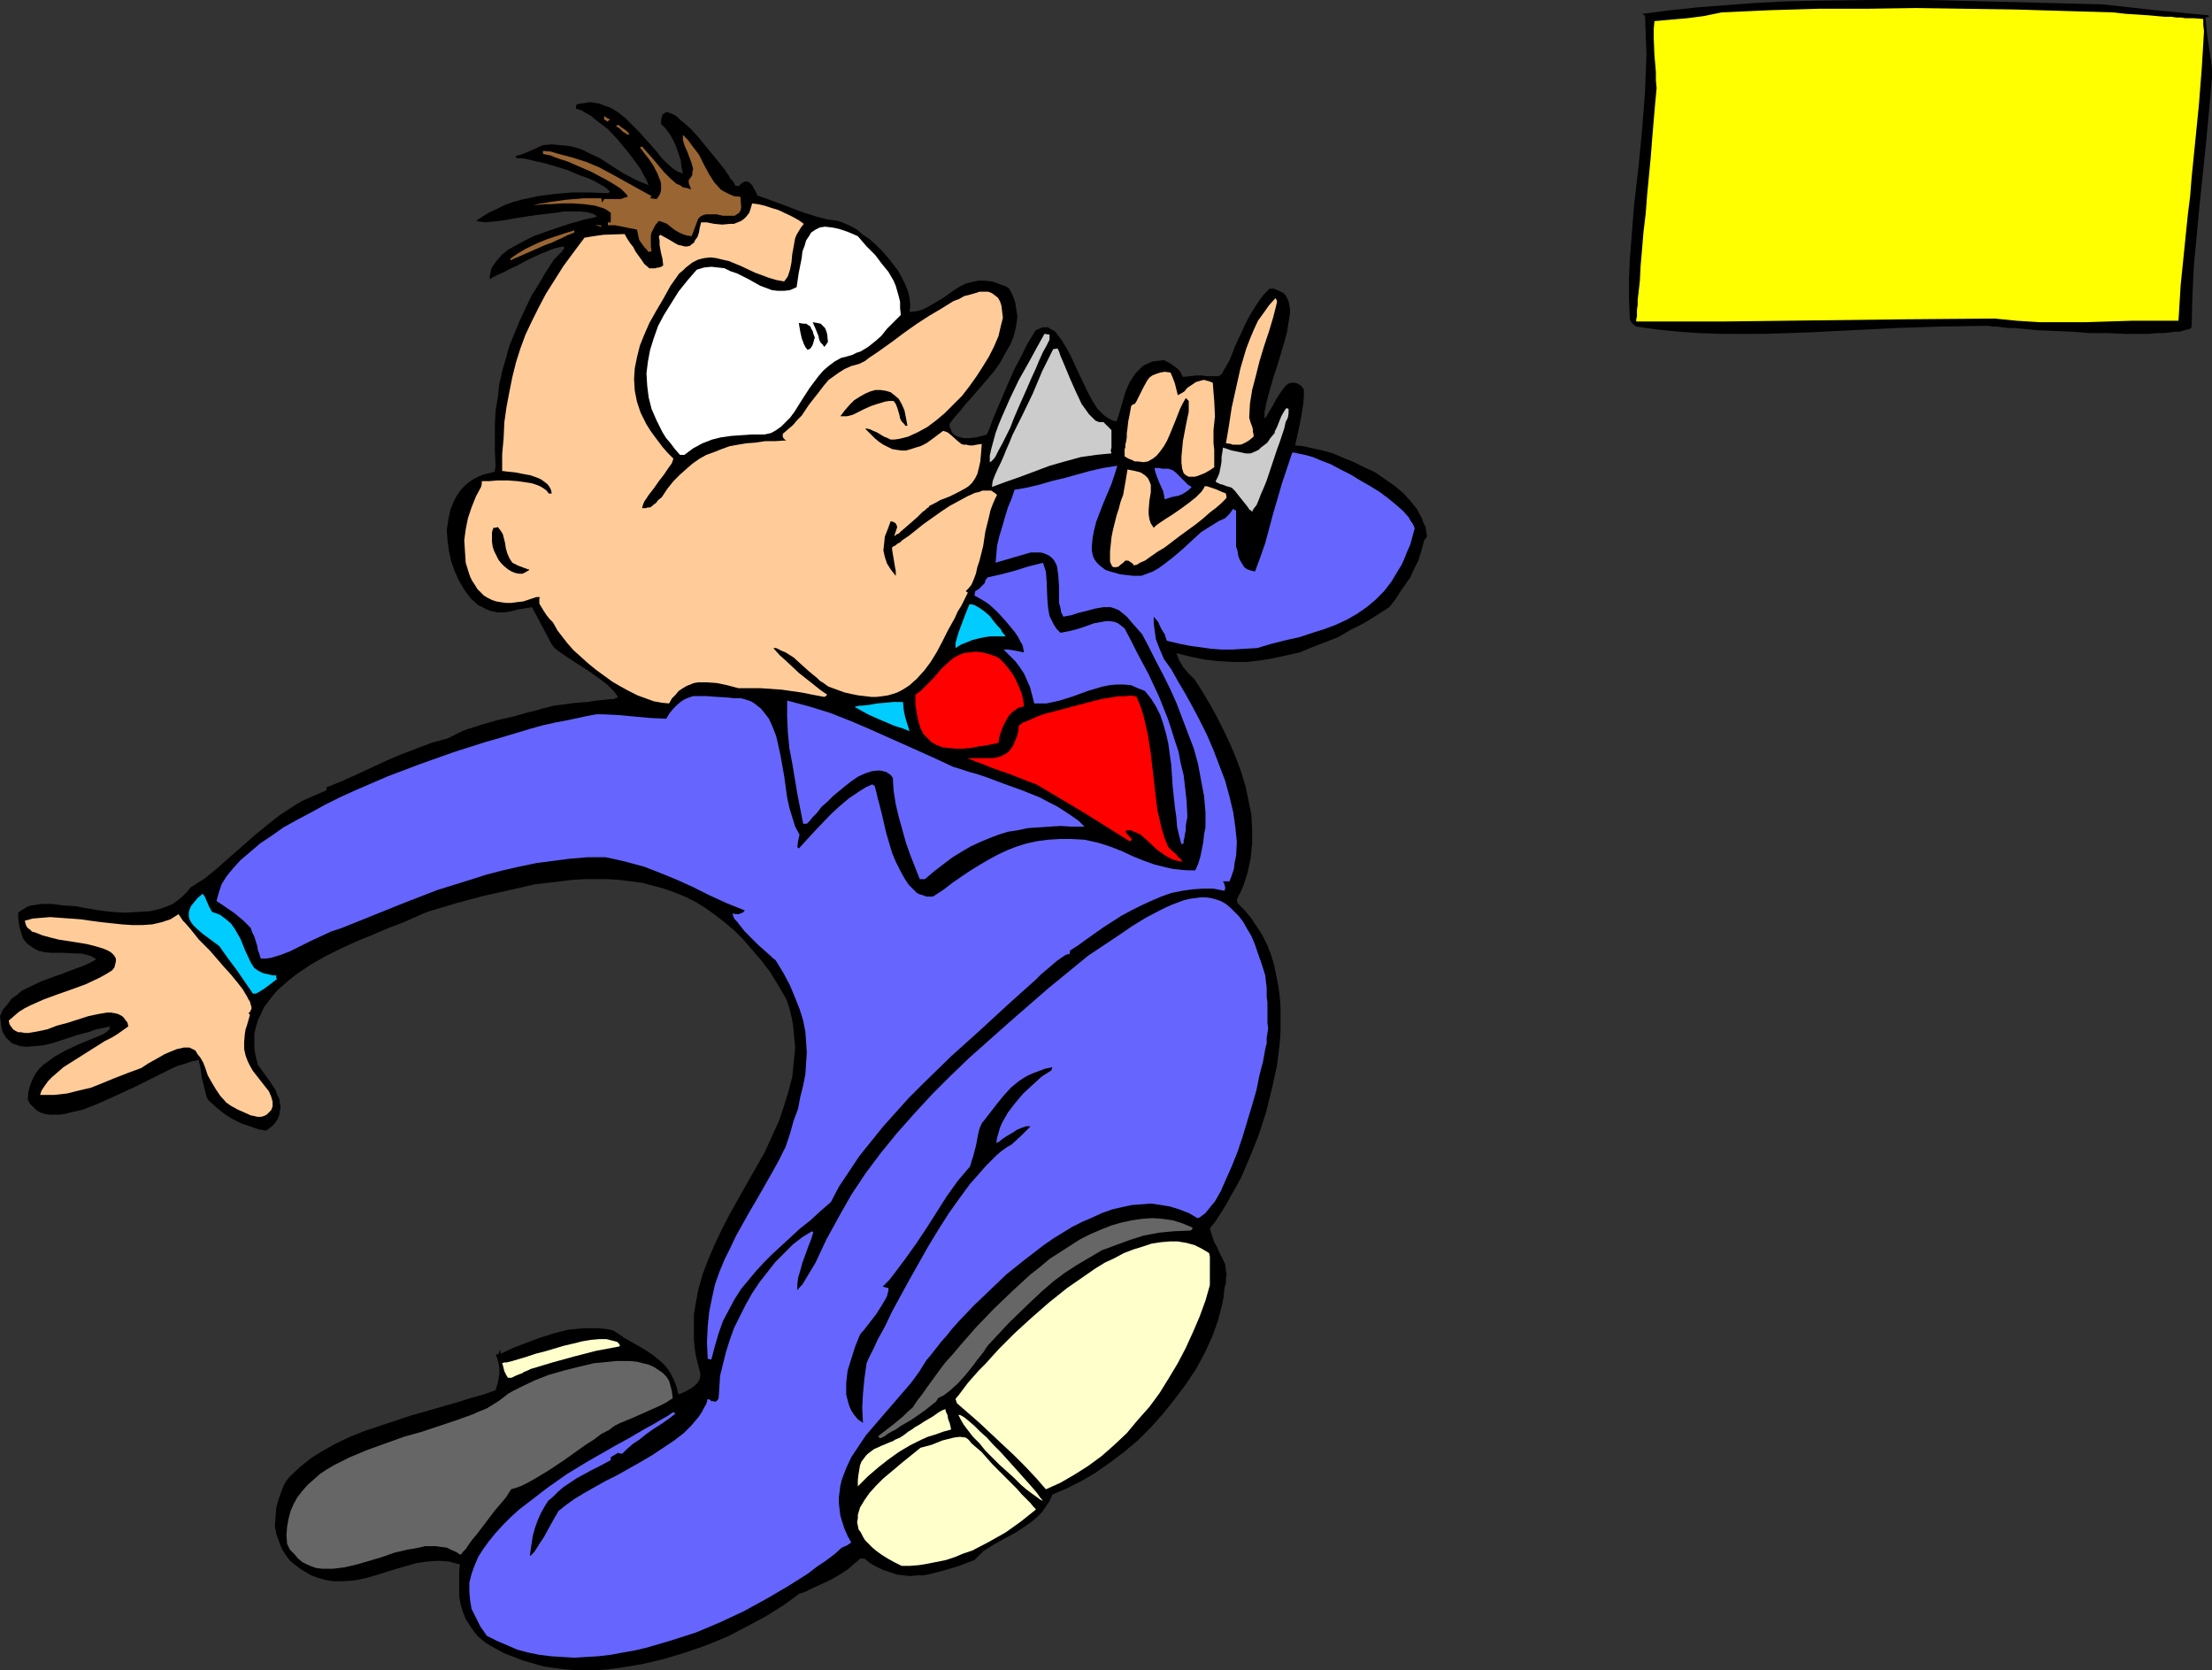
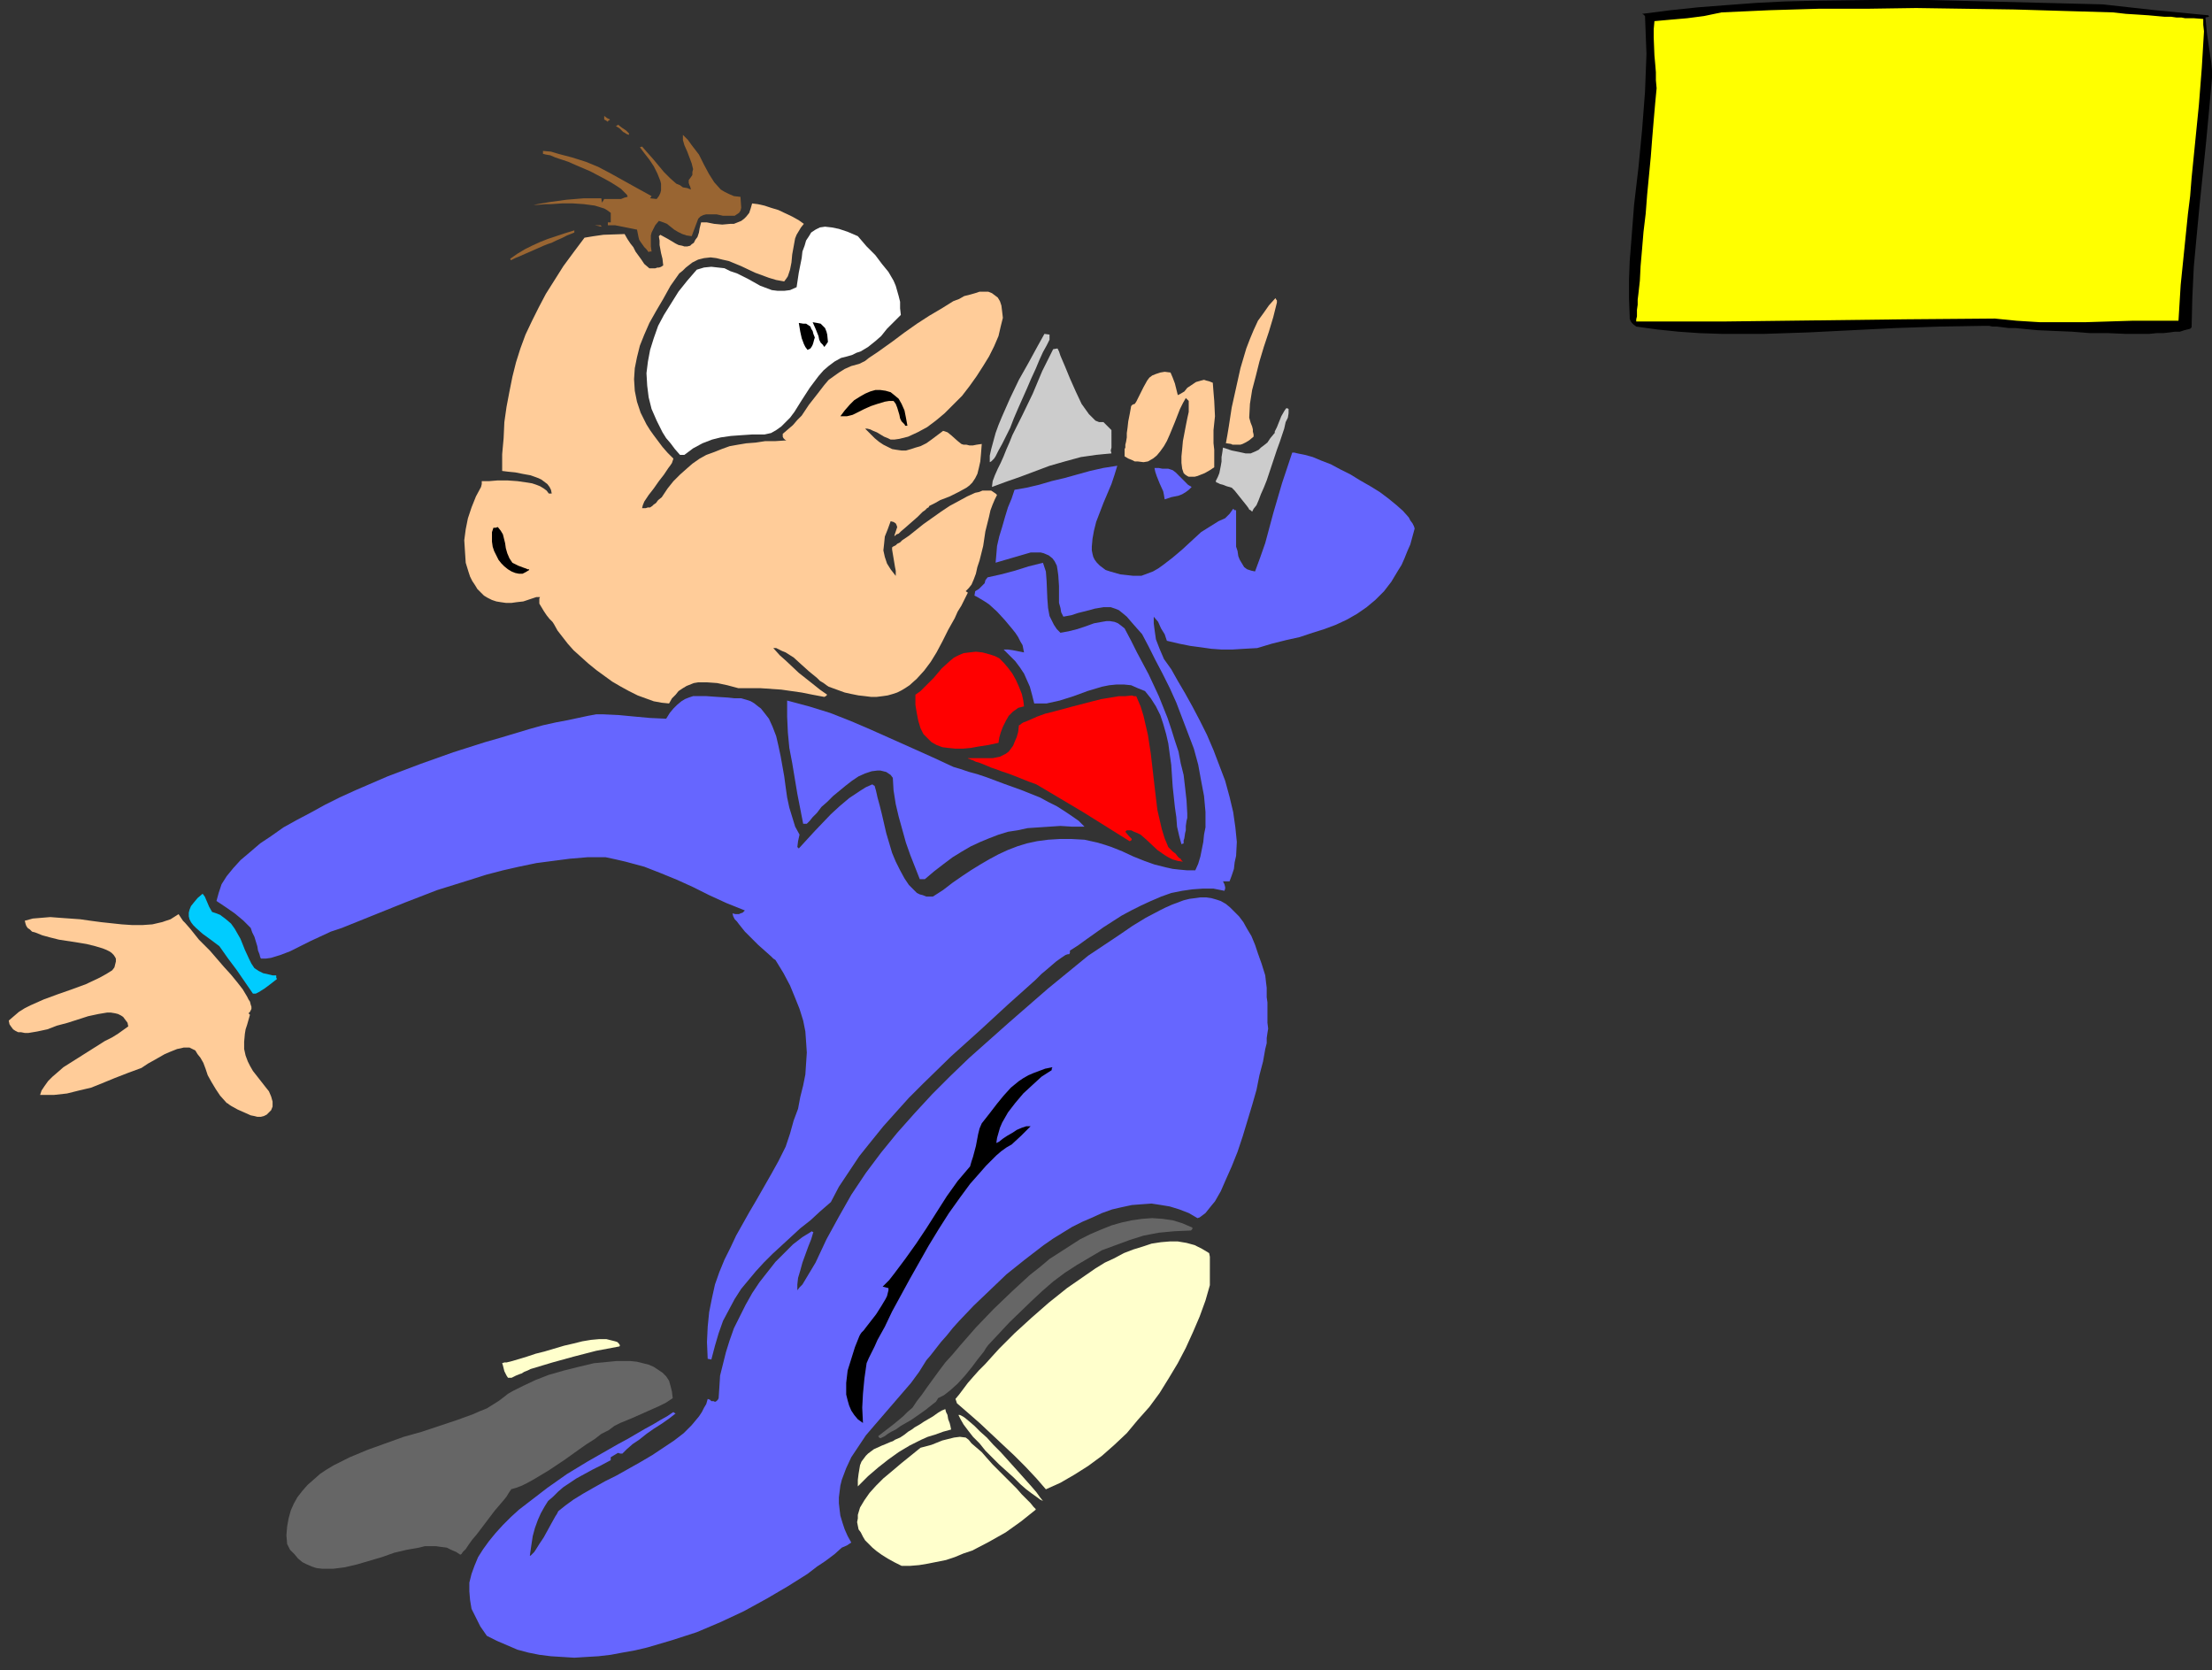
<svg xmlns="http://www.w3.org/2000/svg" xmlns:ns1="http://sodipodi.sourceforge.net/DTD/sodipodi-0.dtd" xmlns:ns2="http://www.inkscape.org/namespaces/inkscape" version="1.0" width="129.766mm" height="97.953mm" id="svg39" ns1:docname="Late for the Show 1.wmf">
  <rect width="100%" height="100%" fill="#333333" stroke="none" />
  <ns1:namedview id="namedview39" pagecolor="#ffffff" bordercolor="#000000" borderopacity="0.25" ns2:showpageshadow="2" ns2:pageopacity="0.0" ns2:pagecheckerboard="0" ns2:deskcolor="#d1d1d1" ns2:document-units="mm" />
  <defs id="defs1">
    <pattern id="WMFhbasepattern" patternUnits="userSpaceOnUse" width="6" height="6" x="0" y="0" />
  </defs>
  <path style="fill:#000000;fill-opacity:1;fill-rule:evenodd;stroke:none" d="m 490.455,17.291 -0.646,7.11 -0.646,6.949 -1.454,14.059 -0.646,6.787 -0.646,6.949 -0.323,6.787 -0.162,6.625 -0.323,0.323 -0.646,0.162 -0.646,0.162 -0.97,0.323 h -1.131 l -1.131,0.162 -1.454,0.162 h -1.454 l -1.616,0.162 h -5.333 l -3.717,-0.162 h -4.04 l -4.04,-0.323 -3.878,-0.162 -3.717,-0.162 -3.394,-0.323 -1.616,-0.162 h -1.454 l -1.293,-0.162 -1.293,-0.162 h -0.97 l -0.808,-0.162 h -0.808 -0.485 l -9.696,0.162 -9.696,0.323 -9.696,0.485 -9.696,0.485 -9.696,0.323 h -4.848 -4.686 l -4.848,-0.162 -4.686,-0.323 -4.686,-0.485 -4.686,-0.646 -0.646,-0.485 -0.323,-0.323 -0.323,-0.485 -0.162,-0.485 v -0.485 l -0.162,-4.04 v -4.04 l 0.162,-4.201 0.323,-4.04 0.646,-8.403 0.97,-8.241 0.808,-8.403 0.646,-8.403 0.162,-4.201 0.162,-4.201 -0.162,-4.201 -0.162,-4.201 -0.323,-0.323 -0.323,-0.162 6.302,-0.808 6.141,-0.646 6.302,-0.485 6.464,-0.485 6.302,-0.323 6.464,-0.162 L 414.827,0 h 12.928 l 12.928,0.323 12.766,0.323 12.766,0.323 11.635,1.293 11.797,1.131 0.162,0.323 -0.808,0.162 0.323,3.393 0.485,3.394 0.485,3.232 0.162,1.778 z" id="path1" />
  <path style="fill:#ffff00;fill-opacity:1;fill-rule:evenodd;stroke:none" d="m 488.678,6.949 -0.485,8.08 -0.646,8.241 -1.616,16.16 -0.323,4.04 -0.485,3.878 -0.808,7.918 -0.808,7.918 -0.485,7.918 h -5.171 -5.171 l -5.171,0.162 -5.171,0.162 h -5.01 -5.01 l -5.171,-0.323 -4.848,-0.485 -19.877,0.162 -39.915,0.485 h -19.715 v -0.485 l 0.162,-0.646 v -0.646 -0.808 l 0.162,-1.131 v -1.131 l 0.162,-1.293 0.162,-1.454 0.162,-1.454 0.162,-3.232 0.323,-3.717 0.323,-3.878 0.485,-4.04 0.323,-4.201 0.808,-8.403 0.323,-4.201 0.323,-3.878 0.323,-3.717 0.323,-3.393 -0.162,-1.778 v -1.778 l -0.162,-1.939 -0.162,-1.778 -0.162,-4.04 V 6.464 l 0.162,-1.778 3.555,-0.323 3.717,-0.323 3.717,-0.485 3.878,-0.808 10.666,-0.485 10.827,-0.323 h 10.666 l 10.989,-0.162 10.827,0.162 10.989,0.162 10.827,0.323 10.989,0.323 1.454,0.162 1.454,0.162 2.586,0.162 2.424,0.162 1.778,0.162 1.778,0.162 h 1.454 l 1.131,0.162 h 1.131 l 0.808,0.162 h 0.808 1.131 l 2.101,0.162 v 1.293 z" id="path2" />
-   <path style="fill:#000000;fill-opacity:1;fill-rule:evenodd;stroke:none" d="m 316.412,118.934 -0.323,0.485 -0.323,0.323 -0.323,1.293 -0.323,1.131 -0.646,2.101 -0.97,1.939 -0.808,1.778 -2.262,3.232 -1.131,1.778 -1.293,1.616 -2.747,1.778 -2.909,1.778 -2.909,1.454 -2.747,1.616 -2.909,1.131 -2.909,1.131 -2.747,1.131 -2.909,0.646 -2.909,0.646 -2.909,0.485 -2.909,0.323 h -3.07 l -3.07,-0.162 -3.07,-0.323 -3.232,-0.646 -3.232,-0.808 0.323,0.808 0.323,0.808 0.97,1.616 1.131,1.293 1.293,1.293 1.778,2.747 1.616,2.747 1.616,2.909 1.454,2.909 1.454,3.07 1.293,3.07 1.131,3.07 0.97,3.232 0.646,3.07 0.646,3.232 0.162,3.07 v 3.232 l -0.323,3.232 -0.646,3.07 -0.485,1.616 -0.485,1.454 -0.646,1.454 -0.808,1.616 0.162,0.808 1.616,1.616 1.454,1.778 1.293,1.939 1.131,1.778 1.131,2.262 0.808,2.101 0.646,2.101 0.485,2.424 0.485,2.424 0.323,2.424 0.162,2.424 v 2.586 2.424 l -0.162,2.586 -0.323,2.586 -0.323,2.586 -1.131,5.171 -1.293,5.171 -1.616,5.009 -1.939,4.848 -1.939,4.525 -1.131,2.101 -1.131,1.939 -1.131,2.101 -1.131,1.778 -1.131,1.778 -1.293,1.616 0.323,1.131 0.323,0.97 0.323,0.97 0.485,0.808 0.646,1.454 0.646,1.293 0.646,1.293 0.162,1.454 0.162,0.808 -0.162,0.97 v 0.97 l -0.323,1.131 -0.162,1.778 -0.323,1.778 -0.97,3.717 -1.293,3.555 -1.616,3.555 -1.939,3.555 -2.262,3.393 -2.424,3.232 -2.586,3.232 -2.747,3.07 -2.909,2.909 -3.07,2.586 -3.232,2.424 -3.232,2.262 -3.07,1.778 -3.232,1.616 -3.07,1.293 -0.646,1.454 -0.97,1.454 -0.808,1.131 -0.97,0.97 -1.131,0.97 -1.131,0.808 -2.424,1.616 -2.424,1.293 -2.586,1.454 -2.262,1.454 -0.97,0.97 -0.97,0.97 -3.394,1.293 -3.232,0.97 -3.07,0.808 -1.616,0.323 h -1.454 l -1.454,0.162 -1.454,-0.162 -1.454,-0.162 -1.454,-0.485 -1.454,-0.485 -1.454,-0.646 -1.454,-0.808 -1.454,-1.131 h -0.97 l -0.646,0.646 -0.646,0.485 -1.454,1.293 -1.778,1.131 -1.939,1.131 -2.101,0.97 -1.778,0.808 -1.616,0.808 -0.808,0.323 -0.646,0.162 -3.555,2.586 -3.878,2.424 -4.202,2.262 -4.363,2.262 -4.686,1.939 -4.686,1.616 -4.848,1.454 -4.848,1.131 -5.01,0.808 -2.424,0.323 -2.424,0.162 h -2.424 -2.424 l -2.262,-0.162 -2.424,-0.323 -2.262,-0.323 -2.262,-0.646 -2.262,-0.646 -2.101,-0.808 -2.101,-0.808 -2.101,-1.131 -1.939,-1.131 -1.778,-1.454 -0.808,-0.97 -0.808,-1.131 -0.485,-0.808 -0.646,-0.97 -0.646,-1.616 -0.485,-1.616 -0.323,-1.778 v -1.939 -1.131 -1.293 -1.293 l 0.162,-1.454 -1.293,-0.323 -1.131,-0.323 -2.424,-0.162 -2.262,0.162 -2.424,0.323 -2.262,0.646 -2.262,0.646 -4.686,1.454 -2.262,0.646 -2.424,0.485 -2.262,0.162 h -2.424 l -1.131,-0.162 -1.293,-0.323 -1.131,-0.323 -1.293,-0.485 -1.131,-0.646 -1.293,-0.808 -1.293,-0.97 -1.131,-0.97 -0.808,-1.131 -0.646,-0.97 -0.485,-0.97 -0.323,-0.97 -0.646,-1.778 -0.323,-1.778 0.162,-1.939 0.162,-2.101 0.323,-1.131 0.323,-1.131 0.485,-1.293 0.485,-1.293 0.646,-1.131 0.97,-1.131 2.101,-1.939 2.424,-1.939 2.586,-1.616 2.909,-1.616 3.07,-1.454 3.232,-1.293 3.394,-1.131 6.787,-2.262 3.394,-0.97 3.394,-0.97 3.394,-0.97 3.07,-0.97 2.909,-0.808 2.747,-0.97 0.162,-0.646 0.323,-0.97 0.162,-0.97 0.162,-1.131 v -1.131 l -0.162,-1.131 -0.323,-1.131 -0.323,-0.808 h 0.323 l 0.323,-0.162 0.323,-0.97 0.162,0.97 2.747,-1.293 2.909,-1.131 3.07,-1.131 3.07,-0.97 3.232,-0.808 3.394,-0.323 h 1.616 1.616 l 1.616,0.162 1.616,0.323 1.293,0.808 1.131,0.808 2.262,1.293 2.262,1.293 1.939,1.293 1.778,1.454 0.808,0.808 0.808,0.97 0.646,1.131 0.646,1.293 0.485,1.293 0.485,1.778 1.454,-0.646 1.454,-0.808 0.646,-0.485 0.646,-0.646 0.485,-0.808 0.162,-1.131 -0.485,-1.939 -0.485,-1.939 -0.323,-1.939 -0.162,-1.939 v -1.939 -1.778 -1.778 l 0.323,-1.939 0.646,-3.555 0.97,-3.393 1.293,-3.393 1.454,-3.393 1.616,-3.393 1.778,-3.393 3.717,-6.625 3.878,-6.787 1.616,-3.555 1.616,-3.555 1.131,-3.393 0.97,-3.232 0.808,-3.07 0.323,-3.232 0.323,-3.232 -0.162,-1.616 -0.162,-1.778 -0.162,-1.616 -0.323,-1.778 -0.485,-1.939 -0.646,-1.939 -1.778,-3.07 -1.778,-2.909 -1.939,-2.586 -2.101,-2.424 -1.939,-2.262 -2.101,-2.101 -2.101,-1.778 -2.101,-1.616 -2.262,-1.616 -2.101,-1.293 -2.262,-1.131 -2.424,-0.97 -2.262,-0.808 -2.424,-0.646 -2.424,-0.646 -2.424,-0.323 -2.586,-0.323 -2.586,-0.162 h -2.586 -2.586 l -2.747,0.162 -2.586,0.323 -2.747,0.323 -2.909,0.323 -5.656,1.293 -5.818,1.293 -5.979,1.616 -5.979,1.778 -1.293,0.485 -1.454,0.646 -2.909,1.293 -3.394,1.293 -3.394,1.454 -3.555,1.454 -3.555,1.616 -3.555,1.778 -3.394,1.939 -3.07,2.101 -1.454,1.131 -1.293,1.131 -1.293,1.131 -1.131,1.293 -0.97,1.293 -0.97,1.293 -0.646,1.454 -0.646,1.293 -0.485,1.616 -0.323,1.454 v 1.616 1.778 l 0.323,1.778 0.485,1.778 1.293,1.778 1.293,1.778 1.293,1.939 0.323,0.97 0.485,0.97 0.162,0.97 0.162,0.808 -0.162,0.97 -0.162,0.97 -0.323,0.808 -0.646,0.97 -0.808,0.808 -1.131,0.808 -1.778,-0.323 -1.778,-0.646 -1.939,-0.646 -1.939,-0.97 -1.778,-1.131 -1.616,-1.293 -1.454,-1.293 -0.646,-0.646 -0.323,-0.808 -0.646,-2.586 -0.323,-1.293 -0.162,-1.131 -0.162,-1.131 -0.162,-0.808 -0.162,-0.485 v -0.485 l -0.808,0.162 -0.808,0.162 -0.97,0.323 -0.97,0.323 -1.131,0.323 -1.131,0.485 -2.586,1.293 -2.586,1.293 -2.909,1.454 -5.979,2.747 -2.909,1.293 -2.909,1.131 -1.293,0.323 -1.454,0.323 -1.293,0.323 -1.131,0.162 H 11.958 10.989 L 9.858,246.917 8.888,246.594 l -0.808,-0.485 -0.646,-0.646 -0.808,-0.808 -0.485,-0.97 0.162,-1.616 0.323,-1.293 0.485,-1.293 0.646,-1.293 0.808,-1.131 0.97,-0.97 1.131,-0.808 1.293,-0.97 2.586,-1.454 2.747,-1.293 2.747,-1.131 2.747,-1.131 0.485,-0.323 0.323,-0.162 0.323,-0.323 0.323,-0.323 0.162,-0.646 -1.454,0.323 -1.616,0.323 -1.778,0.646 -1.939,0.485 -4.04,1.293 -1.939,0.646 -2.101,0.485 -1.778,0.162 -1.939,0.162 -1.454,-0.162 L 3.555,231.566 2.909,231.404 2.262,230.92 1.778,230.435 1.293,229.95 0.808,229.142 0.485,228.496 0.323,227.526 0.162,226.395 0,225.264 l 0.646,-1.454 0.97,-1.131 0.97,-1.293 1.131,-0.808 1.131,-0.97 1.293,-0.646 3.07,-1.454 3.07,-1.131 1.454,-0.485 1.616,-0.646 3.07,-1.131 1.454,-0.646 1.454,-0.808 -0.97,-0.646 -0.97,-0.323 -1.293,-0.323 h -1.293 l -2.747,-0.162 H 11.15 L 9.696,211.043 8.403,210.72 7.272,210.074 6.141,209.266 5.656,208.781 5.171,208.135 4.848,207.327 4.686,206.68 4.363,205.711 4.202,204.741 4.04,203.61 v -1.293 l 0.646,-0.485 0.808,-0.485 0.808,-0.485 0.808,-0.162 2.101,-0.323 h 2.262 l 2.424,0.323 2.747,0.162 2.586,0.485 2.909,0.485 2.747,0.323 2.909,0.162 2.747,-0.162 2.747,-0.162 1.293,-0.323 1.293,-0.323 1.293,-0.485 1.131,-0.485 1.131,-0.808 0.97,-0.808 0.97,-0.97 0.97,-1.131 3.07,-1.939 2.747,-2.262 5.333,-4.686 2.747,-2.424 2.747,-2.262 3.07,-2.424 3.232,-2.101 1.616,-0.97 1.778,-0.808 3.717,-1.616 v -0.646 l 3.232,-1.293 3.232,-1.454 6.626,-3.07 3.394,-1.454 3.394,-1.293 3.394,-1.293 3.555,-0.97 0.97,-0.485 0.97,-0.485 1.293,-0.646 1.293,-0.485 1.616,-0.485 1.454,-0.485 3.394,-0.97 3.555,-0.808 3.394,-0.97 1.454,-0.323 1.616,-0.485 1.293,-0.323 1.293,-0.323 2.586,-0.323 2.424,-0.323 2.424,-0.162 1.939,-0.323 1.778,-0.162 1.454,-0.162 h 0.646 l 0.323,-0.162 0.323,-0.162 h 0.323 l -0.323,-0.646 -0.646,-0.808 -0.646,-0.646 -0.808,-0.808 -1.939,-1.454 -2.262,-1.616 -2.262,-1.454 -2.262,-1.454 -2.101,-1.454 -0.808,-0.646 -0.646,-0.808 -4.363,-8.241 -1.131,0.162 -0.97,0.162 -0.97,0.162 -0.646,0.162 -0.646,0.162 -0.646,0.162 -1.131,0.162 h -0.97 -0.646 l -0.646,-0.162 -0.808,-0.162 -0.808,-0.323 -0.97,-0.485 -0.97,-0.485 -1.616,-1.454 -1.454,-1.939 -1.131,-1.939 -0.97,-2.101 -0.808,-2.262 -0.485,-2.262 -0.323,-2.424 -0.162,-2.262 0.323,-2.262 0.485,-2.262 0.808,-1.939 0.485,-0.97 0.646,-0.97 0.646,-0.808 0.808,-0.808 0.808,-0.646 0.97,-0.646 0.97,-0.485 1.131,-0.485 1.293,-0.323 1.293,-0.323 v -0.485 l 0.162,-0.646 -0.162,-3.232 v -3.07 -3.07 l 0.162,-3.07 0.485,-2.909 0.323,-2.909 0.646,-2.909 0.808,-2.747 0.808,-2.909 1.131,-2.747 1.131,-2.747 1.293,-2.747 1.293,-2.747 1.616,-2.586 1.616,-2.747 1.778,-2.747 0.808,-0.808 0.485,-0.485 0.485,-0.485 0.162,-0.323 0.323,-0.323 v -0.323 l -0.323,-0.162 -0.646,0.162 -0.808,0.162 -0.97,0.323 -1.131,0.485 -1.293,0.485 -2.747,1.293 -2.747,1.454 -1.454,0.646 -1.131,0.646 -1.131,0.485 -0.97,0.485 -0.646,0.323 -0.485,0.323 v -0.808 l 0.162,-0.646 0.162,-0.808 0.323,-0.646 0.97,-1.293 1.131,-1.293 1.454,-1.131 1.778,-0.97 1.778,-0.97 1.939,-0.97 4.04,-1.454 1.939,-0.646 1.939,-0.646 1.778,-0.485 1.616,-0.485 1.616,-0.323 1.131,-0.323 -0.323,-0.323 -0.646,-0.323 -1.293,-0.323 -1.454,-0.162 h -1.778 -1.778 l -2.101,0.323 -4.202,0.485 -2.101,0.323 -2.101,0.323 -1.778,0.323 -0.97,0.162 -0.97,0.162 -1.778,0.162 -1.454,0.162 -1.131,-0.162 -0.97,-0.162 1.454,-0.97 1.616,-0.97 1.778,-0.808 1.616,-0.808 1.778,-0.646 1.778,-0.485 3.717,-0.808 3.717,-0.485 3.878,-0.323 h 3.878 l 4.04,0.162 0.485,-0.323 -0.646,-0.646 -0.646,-0.485 -1.131,-0.646 -1.131,-0.646 -1.454,-0.646 -1.454,-0.485 -3.07,-1.293 -3.232,-0.97 -1.616,-0.485 -1.454,-0.323 -1.454,-0.323 -1.293,-0.323 -1.131,-0.162 h -0.808 l -0.323,-0.162 -0.162,-0.323 1.293,-0.323 1.616,-0.646 1.454,-0.646 1.778,-0.808 1.939,-0.162 1.778,0.162 1.778,0.162 1.616,0.323 1.454,0.485 1.293,0.646 2.747,1.293 5.01,3.232 2.747,1.454 1.454,0.646 1.616,0.646 -0.485,-1.131 -0.646,-1.131 -0.646,-1.293 -0.808,-1.131 -1.939,-2.586 -2.262,-2.747 -2.262,-2.424 -1.293,-0.97 -1.293,-0.97 -1.131,-0.97 -1.131,-0.646 -1.131,-0.646 -1.131,-0.323 0.162,-0.97 0.97,-0.162 1.131,-0.162 0.97,-0.162 0.97,0.162 0.97,0.162 0.808,0.323 1.778,0.646 1.616,0.97 1.616,1.293 1.454,1.454 1.454,1.454 2.747,3.07 1.293,1.454 1.131,1.454 1.131,1.131 1.293,1.131 0.97,0.646 1.293,0.485 -0.323,-1.454 -0.162,-1.454 -0.485,-1.454 -0.485,-1.454 -0.646,-1.454 -0.808,-1.454 -0.97,-1.293 -0.97,-0.97 v -0.808 l 0.162,-0.808 0.162,-0.485 0.323,-0.162 0.323,-0.323 h 0.485 l 0.485,0.162 0.485,0.162 0.646,0.323 0.646,0.485 0.646,0.646 0.808,0.646 1.454,1.293 1.616,1.778 2.909,3.555 1.454,1.778 1.293,1.616 1.131,1.616 0.323,0.646 0.485,0.485 0.323,0.485 0.162,0.323 0.162,0.162 v 0.162 h 0.808 l 0.323,-0.323 0.323,-0.323 0.646,-0.323 h 0.485 l 0.485,0.162 0.646,0.646 0.323,0.646 0.485,0.808 0.323,0.808 2.262,0.808 4.363,1.616 2.101,0.808 2.262,0.808 2.101,0.646 2.424,0.646 2.424,0.323 1.293,0.485 1.454,0.646 1.454,0.808 1.293,1.131 1.454,0.97 1.454,1.293 1.293,1.293 1.293,1.454 1.131,1.454 1.131,1.454 0.808,1.454 0.808,1.616 0.646,1.616 0.323,1.454 0.162,1.616 -0.162,1.454 1.454,-0.162 1.293,-0.323 1.293,-0.646 1.131,-0.646 2.424,-1.454 2.262,-1.616 1.293,-0.808 1.293,-0.646 1.293,-0.323 1.454,-0.323 h 1.454 l 1.616,0.162 0.97,0.323 0.808,0.323 0.97,0.323 0.97,0.485 0.646,1.131 0.485,1.131 0.323,0.97 0.162,1.131 0.162,0.97 0.162,1.131 -0.323,2.101 -0.485,2.101 -0.808,1.939 -1.131,1.939 -1.131,2.101 -1.293,1.778 -1.616,1.939 -3.07,3.555 -1.454,1.616 -1.293,1.616 -1.293,1.454 -1.131,1.454 v 0.808 l 0.323,0.646 0.162,0.485 0.485,0.485 0.485,0.323 0.485,0.162 1.131,0.323 h 1.454 l 1.293,-0.162 1.293,-0.323 1.131,-0.323 0.646,-1.454 0.485,-1.454 1.293,-3.07 2.424,-5.656 1.293,-2.909 1.454,-2.747 1.454,-2.909 1.778,-2.909 0.808,-0.323 0.646,-0.323 h 0.646 0.646 l 0.485,0.323 0.646,0.323 0.485,0.323 0.485,0.646 0.97,1.293 0.97,1.616 0.97,1.778 0.97,2.101 0.97,2.101 1.939,4.04 0.97,1.778 1.131,1.778 1.293,1.293 0.646,0.485 0.808,0.485 0.646,0.323 0.808,0.162 0.646,-1.939 0.323,-1.131 0.323,-1.131 0.646,-2.262 0.97,-2.262 0.646,-0.97 0.646,-0.97 0.808,-0.808 0.808,-0.808 0.97,-0.485 1.131,-0.485 1.131,-0.162 1.454,-0.162 1.293,0.646 1.131,0.808 0.646,0.485 0.485,0.485 0.323,0.646 0.323,0.646 1.616,-0.162 1.454,-0.162 h 1.131 l 1.131,0.162 h 0.646 0.808 0.485 0.485 l 0.485,-0.162 0.485,-0.485 0.323,-0.646 0.485,-0.808 0.646,-1.131 0.323,-0.646 0.323,-0.808 0.323,-0.808 0.323,-0.97 0.485,-0.97 0.485,-1.131 0.646,-1.293 0.646,-1.454 0.646,-1.293 0.808,-1.454 0.808,-1.293 0.97,-1.454 0.97,-1.293 1.293,-1.293 h 0.97 l 0.808,0.323 0.646,0.323 0.646,0.323 0.485,0.485 0.323,0.646 0.323,0.646 0.162,0.808 0.162,0.97 v 0.808 l -0.323,2.101 -0.323,2.101 -0.646,2.424 -1.454,4.848 -0.808,2.424 -0.646,2.262 -0.646,2.262 -0.485,1.939 -0.162,0.97 -0.162,0.646 v 0.808 0.646 l 0.485,-0.485 0.323,-0.646 0.97,-1.616 0.97,-1.778 0.97,-1.454 0.485,-0.646 0.485,-0.646 0.646,-0.485 0.646,-0.162 h 0.646 l 0.646,0.162 0.808,0.485 0.646,0.808 v 1.616 l -0.162,1.778 -0.485,3.07 -0.646,3.07 -0.646,2.909 1.778,0.162 2.101,0.485 2.262,0.485 2.262,0.646 2.262,0.97 2.424,0.97 2.262,1.131 2.424,1.131 2.101,1.454 2.101,1.454 1.939,1.616 1.616,1.778 1.454,1.778 1.131,2.101 0.323,0.97 0.485,0.97 0.162,1.131 z" id="path3" />
  <path style="fill:#6666ff;fill-opacity:1;fill-rule:evenodd;stroke:none" d="m 313.665,117.157 -0.485,1.778 -0.485,1.778 -0.646,1.454 -0.646,1.616 -0.646,1.454 -0.808,1.293 -1.454,2.424 -1.616,2.101 -1.939,1.939 -1.939,1.616 -2.101,1.454 -2.262,1.293 -2.424,1.131 -2.586,0.97 -2.586,0.808 -2.909,0.97 -2.909,0.646 -3.232,0.808 -3.232,0.97 -2.909,0.162 -2.586,0.162 h -2.424 l -2.262,-0.162 -2.262,-0.323 -2.424,-0.323 -2.424,-0.485 -2.747,-0.646 -0.485,-1.454 -0.808,-1.293 -0.646,-1.454 -0.97,-1.131 v 1.454 l 0.162,1.293 0.162,1.131 0.162,1.131 0.808,2.101 0.485,1.131 0.485,1.131 1.616,2.262 1.454,2.586 1.616,2.747 1.616,2.909 1.616,3.07 1.616,3.232 1.454,3.393 1.293,3.393 1.293,3.393 0.97,3.555 0.808,3.393 0.485,3.393 0.323,3.232 -0.162,3.07 -0.323,1.454 -0.162,1.454 -0.485,1.454 -0.485,1.293 h -1.454 l 0.323,0.646 0.162,0.646 v 0.323 l -0.162,0.485 -2.424,-0.485 h -2.424 l -2.262,0.162 -2.262,0.323 -2.424,0.485 -2.262,0.808 -2.262,0.97 -2.101,0.97 -2.262,1.131 -2.101,1.131 -4.04,2.586 -3.878,2.747 -1.778,1.293 -1.778,1.131 v 0.485 l -0.162,0.323 h -0.323 l -0.485,0.162 -0.97,0.646 -1.131,0.808 -2.262,1.939 -0.97,0.808 -0.808,0.808 -0.323,0.323 -0.162,0.162 -3.07,2.747 -3.07,2.747 -6.141,5.656 -6.464,5.817 -6.302,6.141 -3.07,3.07 -2.909,3.232 -2.747,3.07 -2.747,3.393 -2.586,3.232 -2.262,3.393 -2.262,3.393 -1.778,3.393 -2.424,2.101 -2.101,1.939 -2.262,1.778 -2.101,1.939 -4.04,3.717 -1.939,1.939 -1.778,1.939 -1.616,1.939 -1.616,1.939 -1.454,2.262 -1.293,2.424 -1.293,2.424 -0.97,2.747 -0.808,2.747 -0.808,3.07 -0.808,-0.162 -0.162,-3.717 0.162,-3.393 0.323,-3.232 0.646,-3.232 0.646,-2.909 0.97,-2.747 1.131,-2.747 1.293,-2.586 1.293,-2.747 1.454,-2.586 1.454,-2.586 1.616,-2.747 3.232,-5.656 1.616,-2.909 1.616,-3.232 0.97,-2.909 0.808,-2.909 0.97,-2.586 0.485,-2.586 0.646,-2.586 0.485,-2.424 0.162,-2.424 0.162,-2.424 -0.162,-2.424 -0.162,-2.262 -0.485,-2.424 -0.808,-2.586 -0.97,-2.424 -1.131,-2.747 -1.454,-2.747 -1.778,-2.909 -0.485,-0.323 -0.485,-0.485 -1.454,-1.293 -1.454,-1.293 -1.454,-1.454 -1.454,-1.454 -1.293,-1.616 -0.485,-0.646 -0.485,-0.485 -0.323,-0.646 -0.162,-0.646 0.646,0.162 h 0.646 0.162 l 0.323,-0.162 0.485,-0.162 0.485,-0.485 -4.04,-1.616 -3.878,-1.778 -3.555,-1.778 -1.778,-0.808 -1.778,-0.808 -3.555,-1.454 -3.717,-1.454 -4.202,-1.131 -2.101,-0.485 -2.262,-0.485 h -4.04 l -3.878,0.323 -3.717,0.485 -3.717,0.485 -3.878,0.808 -3.555,0.808 -3.717,0.97 -3.555,1.131 -7.272,2.262 -7.11,2.747 -14.059,5.656 -2.424,0.808 -4.525,2.101 -2.262,1.131 -2.262,1.131 -2.101,0.808 -2.101,0.646 -1.131,0.162 h -1.131 l -0.162,-0.323 -0.162,-0.646 -0.323,-0.808 -0.162,-0.97 -0.646,-2.101 -0.485,-0.97 -0.323,-0.97 -1.616,-1.616 -1.939,-1.616 -2.101,-1.454 -1.939,-1.293 0.485,-1.778 0.646,-1.939 1.131,-1.778 1.454,-1.778 1.616,-1.778 2.101,-1.778 2.262,-1.939 2.424,-1.616 2.747,-1.939 2.909,-1.616 3.07,-1.616 3.232,-1.778 3.232,-1.616 3.555,-1.616 7.11,-3.07 7.272,-2.747 7.272,-2.586 3.555,-1.131 3.555,-1.131 3.394,-0.97 3.232,-0.97 3.232,-0.97 2.909,-0.808 2.909,-0.646 2.586,-0.485 2.262,-0.485 2.262,-0.485 1.778,-0.323 h 1.616 l 3.394,0.162 3.394,0.323 3.555,0.323 3.555,0.162 0.808,-1.293 0.808,-0.97 0.808,-0.808 0.97,-0.808 0.808,-0.485 0.808,-0.323 0.97,-0.323 h 0.97 1.939 l 2.262,0.162 2.586,0.162 1.454,0.162 h 1.454 l 1.131,0.323 0.97,0.323 0.808,0.485 0.808,0.646 0.646,0.485 0.646,0.808 1.131,1.454 0.808,1.778 0.808,2.101 0.485,2.101 0.485,2.262 0.808,4.525 0.323,2.424 0.323,2.262 0.485,2.262 0.646,2.101 0.646,2.101 0.97,1.778 -0.323,1.454 -0.162,1.293 0.162,0.162 0.162,0.162 3.555,-3.878 3.555,-3.717 1.939,-1.778 2.101,-1.778 2.424,-1.616 1.293,-0.808 1.454,-0.646 0.162,0.162 0.323,0.162 0.323,1.131 0.323,1.454 0.485,1.778 0.485,1.939 0.485,2.101 0.485,2.101 1.293,4.363 0.808,1.939 0.97,1.939 0.97,1.778 0.97,1.454 1.131,1.131 0.646,0.646 0.646,0.323 0.646,0.162 0.808,0.323 h 0.646 0.808 l 2.262,-1.454 2.101,-1.616 2.101,-1.454 1.939,-1.293 2.101,-1.293 1.939,-1.131 2.101,-1.131 2.101,-0.97 2.101,-0.808 2.101,-0.646 2.262,-0.485 2.424,-0.323 2.586,-0.162 h 2.586 l 2.909,0.162 2.909,0.646 1.616,0.485 1.454,0.485 2.424,0.97 2.424,1.131 2.424,0.97 2.262,0.808 2.586,0.646 1.454,0.323 1.454,0.162 1.778,0.162 h 1.778 l 0.646,-1.454 0.485,-1.616 0.323,-1.616 0.323,-1.616 0.162,-1.616 0.323,-1.616 v -3.393 l -0.323,-3.555 -0.646,-3.393 -0.646,-3.555 -0.97,-3.555 -1.293,-3.393 -1.293,-3.393 -1.293,-3.393 -1.454,-3.232 -1.616,-3.232 -1.616,-3.07 -1.454,-2.909 -1.454,-2.747 -1.293,-1.454 -1.131,-1.293 -0.97,-1.131 -0.97,-0.808 -0.808,-0.646 -0.808,-0.323 -0.97,-0.323 h -0.808 -0.808 l -0.97,0.162 -0.97,0.162 -1.131,0.323 -1.293,0.323 -1.293,0.323 -1.454,0.485 -1.778,0.323 -0.485,-0.97 -0.162,-0.97 -0.323,-1.131 v -1.293 -2.424 l -0.162,-2.424 -0.162,-1.131 -0.162,-0.97 -0.485,-0.97 -0.485,-0.646 -0.808,-0.646 -1.131,-0.485 -0.646,-0.162 h -0.646 -0.808 -0.808 l -7.757,2.262 0.162,-1.778 0.162,-1.939 0.485,-2.101 0.646,-2.101 0.646,-2.262 0.646,-2.101 0.808,-1.939 0.323,-0.97 0.323,-0.97 2.747,-0.485 2.747,-0.646 2.747,-0.808 2.747,-0.646 5.818,-1.616 2.909,-0.646 3.07,-0.485 -0.646,2.101 -0.646,1.939 -1.778,4.201 -0.808,2.101 -0.808,2.101 -0.485,1.939 -0.323,1.778 -0.162,1.778 v 0.808 l 0.162,0.808 0.162,0.646 0.323,0.646 0.485,0.646 0.646,0.646 0.646,0.485 0.646,0.485 0.97,0.323 1.131,0.323 1.131,0.323 1.454,0.162 1.454,0.162 h 1.778 l 1.293,-0.485 1.293,-0.485 1.131,-0.646 1.131,-0.808 2.101,-1.616 2.101,-1.778 2.101,-1.939 2.101,-1.939 2.586,-1.616 1.293,-0.808 1.454,-0.646 0.97,-0.97 0.808,-1.131 0.323,0.323 h 0.323 v 1.454 2.101 2.262 2.262 l 0.323,0.97 0.162,1.131 0.323,0.808 0.485,0.808 0.485,0.808 0.646,0.485 0.97,0.323 0.808,0.162 1.131,-3.07 1.131,-3.232 1.778,-6.625 1.939,-6.625 1.131,-3.393 1.131,-3.393 h 0.485 l 0.646,0.162 1.616,0.323 1.778,0.485 1.939,0.808 2.101,0.808 2.101,1.131 2.262,1.131 2.101,1.293 2.262,1.293 2.101,1.293 1.939,1.454 1.778,1.454 1.454,1.293 1.293,1.454 0.323,0.646 0.485,0.646 0.323,0.646 z" id="path4" />
-   <path style="fill:#cccccc;fill-opacity:1;fill-rule:evenodd;stroke:none" d="m 285.708,91.624 -0.162,0.97 -0.485,0.97 -0.323,1.454 -0.485,1.454 -0.485,1.454 -0.646,1.778 -1.131,3.393 -1.131,3.393 -0.646,1.616 -0.646,1.454 -0.485,1.293 -0.485,1.131 -0.646,0.808 -0.323,0.646 -0.323,-0.323 -0.323,-0.162 -0.162,-0.323 -0.485,-0.646 -0.646,-0.808 -1.293,-1.616 -0.646,-0.808 -0.646,-0.646 -1.131,-0.323 -0.808,-0.323 -0.646,-0.162 -0.323,-0.162 -0.323,-0.162 h -0.162 l -0.162,-0.323 0.485,-0.97 0.323,-0.808 0.323,-1.616 0.162,-0.97 v -0.97 l 0.162,-0.97 0.162,-1.131 0.97,0.323 0.97,0.323 1.616,0.323 1.454,0.323 h 1.131 l 1.131,-0.485 0.646,-0.323 0.485,-0.485 0.646,-0.485 0.808,-0.646 0.646,-0.97 0.808,-0.97 0.162,-0.162 v -0.323 l 0.162,-0.323 0.323,-0.646 0.97,-2.424 0.646,-1.131 0.323,-0.485 0.162,-0.162 h 0.162 l 0.323,0.162 v 0.323 z" id="path5" />
+   <path style="fill:#cccccc;fill-opacity:1;fill-rule:evenodd;stroke:none" d="m 285.708,91.624 -0.162,0.97 -0.485,0.97 -0.323,1.454 -0.485,1.454 -0.485,1.454 -0.646,1.778 -1.131,3.393 -1.131,3.393 -0.646,1.616 -0.646,1.454 -0.485,1.293 -0.485,1.131 -0.646,0.808 -0.323,0.646 -0.323,-0.323 -0.323,-0.162 -0.162,-0.323 -0.485,-0.646 -0.646,-0.808 -1.293,-1.616 -0.646,-0.808 -0.646,-0.646 -1.131,-0.323 -0.808,-0.323 -0.646,-0.162 -0.323,-0.162 -0.323,-0.162 h -0.162 l -0.162,-0.323 0.485,-0.97 0.323,-0.808 0.323,-1.616 0.162,-0.97 v -0.97 l 0.162,-0.97 0.162,-1.131 0.97,0.323 0.97,0.323 1.616,0.323 1.454,0.323 h 1.131 l 1.131,-0.485 0.646,-0.323 0.485,-0.485 0.646,-0.485 0.808,-0.646 0.646,-0.97 0.808,-0.97 0.162,-0.162 v -0.323 l 0.162,-0.323 0.323,-0.646 0.97,-2.424 0.646,-1.131 0.323,-0.485 0.162,-0.162 h 0.162 l 0.323,0.162 v 0.323 " id="path5" />
  <path style="fill:#ffcc99;fill-opacity:1;fill-rule:evenodd;stroke:none" d="m 283.123,67.062 -0.808,3.232 -0.97,3.232 -1.131,3.393 -0.97,3.232 -0.808,3.232 -0.808,3.07 -0.485,3.07 -0.162,3.07 0.323,1.131 0.323,0.808 0.162,0.646 v 0.485 l 0.162,0.646 v 0.485 l -0.97,0.808 -0.808,0.485 -0.646,0.323 -0.485,0.162 h -0.646 -0.646 -0.485 l -0.323,-0.162 -1.131,-0.162 0.323,-1.778 0.323,-1.939 0.323,-2.101 0.323,-2.101 0.97,-4.363 0.97,-4.363 1.293,-4.363 0.808,-2.101 0.808,-1.939 0.97,-2.101 1.293,-1.778 1.131,-1.616 1.454,-1.616 0.162,0.323 0.162,0.162 z" id="path6" />
  <path style="fill:#6666ff;fill-opacity:1;fill-rule:evenodd;stroke:none" d="m 281.184,228.011 -0.162,0.97 -0.162,1.131 v 1.131 l -0.323,1.293 -0.485,2.747 -0.808,3.07 -0.646,3.232 -0.97,3.393 -2.101,6.949 -1.131,3.393 -1.293,3.232 -1.293,2.909 -1.131,2.586 -0.646,1.131 -0.646,1.131 -0.808,0.97 -0.646,0.808 -0.646,0.808 -0.646,0.485 -0.646,0.485 -0.485,0.162 -1.939,-1.131 -2.101,-0.808 -2.101,-0.646 -1.939,-0.323 -2.101,-0.323 -2.262,0.162 -2.101,0.162 -2.262,0.485 -2.101,0.485 -2.262,0.808 -2.101,0.97 -2.262,0.97 -2.262,1.131 -2.101,1.293 -2.101,1.293 -2.101,1.454 -4.202,3.232 -4.04,3.232 -3.717,3.555 -3.555,3.393 -3.232,3.393 -1.454,1.616 -1.293,1.616 -1.293,1.454 -1.131,1.454 -1.131,1.454 -0.97,1.131 -1.616,2.586 -1.778,2.424 -4.04,4.686 -4.04,4.686 -1.939,2.262 -1.616,2.424 -1.616,2.424 -1.131,2.424 -0.97,2.586 -0.323,1.293 -0.162,1.293 -0.162,1.293 v 1.293 l 0.162,1.454 0.162,1.293 0.485,1.616 0.485,1.454 0.646,1.454 0.808,1.454 -0.97,0.646 -1.131,0.485 -1.616,1.454 -1.939,1.454 -1.939,1.293 -2.101,1.616 -4.363,2.747 -4.686,2.747 -5.01,2.747 -5.171,2.424 -5.333,2.262 -5.494,1.778 -5.494,1.616 -2.747,0.646 -2.747,0.485 -2.586,0.485 -2.747,0.323 -2.747,0.162 -2.586,0.162 -2.586,-0.162 -2.586,-0.162 -2.586,-0.323 -2.424,-0.485 -2.424,-0.646 -2.262,-0.97 -2.262,-0.97 -2.262,-1.131 -1.454,-2.101 -0.97,-1.939 -0.97,-1.939 -0.323,-1.939 -0.162,-1.939 v -1.939 l 0.485,-1.939 0.646,-1.778 0.808,-1.939 1.131,-1.778 1.293,-1.778 1.454,-1.778 1.616,-1.778 1.778,-1.778 1.778,-1.616 2.101,-1.616 4.202,-3.232 4.363,-3.07 4.525,-2.747 4.525,-2.586 2.262,-1.293 2.101,-1.131 1.939,-1.131 1.939,-1.131 1.778,-0.97 1.616,-0.97 1.454,-0.808 1.454,-0.97 0.162,0.162 0.323,0.162 -1.454,1.131 -1.616,1.131 -1.778,1.131 -1.616,1.131 -1.616,1.293 -1.454,0.97 -1.293,1.131 -0.97,0.97 h -0.485 l -0.485,-0.162 -1.616,0.97 v 0.485 0.162 l -2.101,1.131 -1.939,0.97 -1.778,0.97 -1.778,0.97 -1.454,0.97 -1.454,0.97 -1.131,0.97 -1.131,1.131 -1.131,0.97 -0.808,1.293 -0.808,1.454 -0.646,1.454 -0.646,1.778 -0.485,1.778 -0.323,2.101 -0.323,2.262 h 0.162 l 0.323,-0.323 0.485,-0.485 0.323,-0.485 0.808,-1.293 0.97,-1.454 1.778,-3.232 0.808,-1.454 0.323,-0.485 0.323,-0.646 1.616,-1.293 1.778,-1.293 2.101,-1.293 2.262,-1.293 2.586,-1.454 2.586,-1.293 2.586,-1.454 2.586,-1.454 2.747,-1.616 2.424,-1.616 2.424,-1.616 2.101,-1.616 1.778,-1.778 1.616,-1.939 0.646,-0.97 0.485,-0.97 0.485,-0.808 0.323,-1.131 0.485,0.162 0.323,0.323 h 0.485 l 0.323,0.162 0.323,-0.162 0.323,-0.323 0.162,-0.323 0.162,-2.424 0.162,-2.586 0.646,-2.586 0.646,-2.586 0.808,-2.586 0.97,-2.747 1.293,-2.586 1.293,-2.586 1.454,-2.586 1.616,-2.424 1.778,-2.262 1.778,-2.262 1.939,-1.939 1.939,-1.939 2.101,-1.616 2.101,-1.293 0.162,0.162 h 0.162 l -0.485,1.616 -0.646,1.616 -1.293,3.555 -0.485,1.778 -0.485,1.616 -0.162,1.454 v 1.293 l 0.485,-0.646 0.646,-0.646 0.97,-1.616 0.97,-1.616 0.97,-1.616 2.424,-5.171 2.747,-5.009 2.747,-4.848 3.232,-4.848 3.394,-4.525 3.555,-4.363 3.878,-4.363 3.878,-4.201 4.04,-4.04 4.202,-4.04 4.363,-3.878 4.363,-3.878 8.726,-7.595 8.888,-7.272 3.394,-2.262 3.394,-2.262 3.07,-2.101 2.909,-1.778 3.07,-1.616 1.293,-0.646 1.454,-0.646 1.293,-0.485 1.293,-0.485 1.293,-0.323 1.293,-0.162 1.131,-0.162 h 1.293 l 1.131,0.162 1.131,0.323 0.97,0.323 1.131,0.646 0.97,0.808 0.97,0.97 0.97,0.97 0.97,1.293 0.808,1.454 0.97,1.616 0.808,1.939 0.646,1.939 0.808,2.262 0.808,2.586 0.162,1.454 0.162,1.293 v 2.101 l 0.162,1.131 v 1.454 0.97 2.101 z" id="path7" />
-   <path style="fill:#ffcc99;fill-opacity:1;fill-rule:evenodd;stroke:none" d="m 271.972,110.208 -0.162,0.323 -0.323,0.323 -0.808,0.808 -1.131,0.97 -1.293,0.97 -1.454,1.293 -1.616,1.293 -3.555,2.586 -3.394,2.586 -1.616,0.97 -1.616,1.131 -1.131,0.808 -1.131,0.485 -0.485,0.323 -0.323,0.162 h -0.323 l -0.162,0.162 -0.323,-0.485 -0.485,-0.323 -0.485,-0.323 h -0.646 l -0.485,0.485 -0.646,0.485 -0.323,0.323 -0.485,0.162 h -0.323 -0.323 l -0.323,-0.162 -0.162,-0.323 -0.162,-0.323 -0.162,-0.485 v -0.97 -1.293 l 0.162,-1.454 0.162,-1.616 0.323,-1.616 0.808,-3.232 0.485,-1.454 0.323,-1.293 0.323,-0.97 0.323,-0.808 0.485,-2.747 0.485,-2.909 0.808,0.162 0.808,0.162 0.646,0.162 0.646,0.162 0.97,0.646 0.646,0.646 0.323,0.646 0.323,0.808 v 0.808 0.808 l -0.162,0.97 -0.162,0.97 -0.162,2.101 v 0.808 l 0.162,1.131 0.323,0.97 0.646,0.97 0.485,-0.485 0.646,-0.485 1.454,-0.97 1.778,-1.131 1.616,-1.131 1.778,-1.293 1.616,-1.293 1.131,-1.131 0.485,-0.646 0.323,-0.646 h 0.485 l 0.485,0.162 1.454,0.485 1.454,0.646 0.485,0.162 0.323,0.162 z" id="path8" />
  <path style="fill:#ffcc99;fill-opacity:1;fill-rule:evenodd;stroke:none" d="m 269.387,92.271 -0.323,3.07 v 2.909 l 0.162,1.454 v 1.293 2.586 l -0.97,0.646 -1.131,0.646 -0.808,0.323 -0.808,0.323 -0.646,0.162 h -0.646 -0.646 l -0.323,-0.162 -0.485,-0.323 -0.323,-0.323 -0.162,-0.485 -0.162,-0.485 -0.162,-1.293 v -1.454 l 0.162,-1.616 0.162,-1.778 0.646,-3.393 0.323,-1.616 0.323,-1.454 V 90.009 88.877 l -0.162,-0.162 -0.162,-0.162 -0.323,-0.323 -0.646,1.131 -0.646,1.293 -1.131,2.909 -1.131,2.747 -0.646,1.454 -0.646,1.131 -0.808,1.131 -0.808,0.97 -0.808,0.646 -1.131,0.646 -0.97,0.162 -1.293,-0.162 h -0.646 l -0.646,-0.323 -0.808,-0.323 -0.808,-0.485 v -0.646 -0.485 -0.485 l 0.162,-0.323 v -0.646 l 0.162,-0.646 0.162,-0.97 v -0.97 l 0.162,-1.131 0.162,-1.454 0.323,-1.616 0.323,-1.778 0.323,-0.323 0.485,-0.162 0.323,-0.485 0.323,-0.646 0.646,-1.293 0.646,-1.293 0.808,-1.454 0.485,-0.646 0.646,-0.485 0.808,-0.323 0.97,-0.323 0.97,-0.162 1.293,0.162 0.485,1.131 0.485,1.293 0.646,2.586 0.646,-0.323 0.808,-0.485 0.646,-0.808 0.97,-0.646 0.97,-0.646 1.131,-0.323 0.646,-0.162 0.485,0.162 0.646,0.162 0.808,0.323 0.162,2.101 0.162,1.939 z" id="path9" />
  <path style="fill:#ffffcc;fill-opacity:1;fill-rule:evenodd;stroke:none" d="m 268.256,284.892 -0.97,3.393 -1.293,3.555 -1.454,3.393 -1.616,3.555 -1.778,3.393 -1.939,3.232 -2.101,3.393 -2.262,3.07 -2.586,2.909 -2.424,2.909 -2.747,2.586 -2.747,2.424 -3.07,2.262 -3.07,1.939 -3.07,1.778 -3.232,1.454 -2.101,-2.424 -2.424,-2.586 -2.424,-2.424 -2.586,-2.424 -5.171,-4.848 -2.586,-2.262 -2.424,-2.101 -0.323,-0.97 0.808,-0.97 0.97,-1.293 0.97,-1.293 1.131,-1.293 1.293,-1.454 1.454,-1.454 1.454,-1.616 1.616,-1.778 3.394,-3.393 3.717,-3.393 3.878,-3.393 4.04,-3.232 4.202,-2.909 2.101,-1.454 2.101,-1.293 2.101,-0.97 2.101,-1.131 2.101,-0.808 2.101,-0.646 1.939,-0.646 2.101,-0.323 1.939,-0.162 h 1.778 l 1.939,0.323 1.778,0.485 1.616,0.808 1.616,0.97 0.162,0.808 v 0.485 0.646 z" id="path10" />
  <path style="fill:#666666;fill-opacity:1;fill-rule:evenodd;stroke:none" d="m 264.377,272.45 -0.323,0.323 -3.717,0.162 -3.394,0.323 -3.394,0.646 -3.07,0.97 -3.07,1.131 -3.07,1.131 -2.747,1.616 -2.747,1.616 -2.747,1.778 -2.586,1.939 -2.424,2.101 -2.424,2.262 -4.848,4.686 -4.686,5.009 -0.485,0.646 -0.485,0.808 -1.293,1.616 -1.454,1.939 -1.454,1.778 -1.616,1.778 -1.616,1.454 -0.808,0.646 -0.646,0.485 -0.646,0.323 -0.646,0.323 -0.162,0.323 -0.323,0.485 -0.646,0.485 -0.808,0.646 -0.808,0.646 -1.131,0.808 -2.101,1.454 -2.262,1.293 -1.131,0.808 -0.97,0.485 -0.808,0.485 -0.646,0.485 -0.646,0.323 -0.323,0.162 -0.323,-0.162 -0.162,-0.323 3.555,-2.747 1.939,-1.616 0.97,-0.97 1.131,-0.97 0.97,-1.454 1.131,-1.454 1.131,-1.616 1.293,-1.778 1.293,-1.778 1.454,-1.939 1.616,-1.778 1.778,-2.101 3.394,-3.878 3.878,-4.04 4.04,-3.878 4.04,-3.717 2.262,-1.778 2.101,-1.778 2.262,-1.454 2.262,-1.454 2.262,-1.454 2.262,-1.131 2.262,-0.97 2.424,-0.97 2.262,-0.646 2.262,-0.485 2.262,-0.323 2.262,-0.162 2.262,0.162 2.262,0.323 2.101,0.646 2.262,0.97 z" id="path11" />
  <path style="fill:#6666ff;fill-opacity:1;fill-rule:evenodd;stroke:none" d="m 264.216,107.946 -0.646,0.646 -0.646,0.485 -0.808,0.485 -0.808,0.323 -1.616,0.323 -1.454,0.485 -0.162,-0.97 -0.162,-0.808 -0.808,-1.778 -0.646,-1.616 -0.323,-0.97 -0.162,-0.808 h 0.97 l 0.808,0.162 h 0.646 0.646 l 0.97,0.323 0.646,0.485 0.646,0.646 0.323,0.323 0.323,0.323 0.97,0.97 0.485,0.485 z" id="path12" />
  <path style="fill:#6666ff;fill-opacity:1;fill-rule:evenodd;stroke:none" d="m 263.246,180.34 v 0.97 l -0.162,0.646 -0.162,1.131 v 0.97 l -0.162,0.646 -0.162,1.131 -0.162,0.485 v 0.646 l -0.485,0.162 -0.485,-1.778 -0.485,-2.101 -0.162,-2.101 -0.323,-2.262 -0.485,-4.525 -0.323,-4.848 -0.323,-2.262 -0.323,-2.424 -0.485,-2.101 -0.646,-2.262 -0.646,-1.939 -0.97,-1.939 -1.131,-1.778 -1.293,-1.616 -1.616,-0.646 -1.454,-0.646 -1.616,-0.162 h -1.616 l -1.616,0.162 -1.616,0.323 -3.232,0.97 -3.07,1.131 -3.07,0.97 -1.454,0.323 -1.454,0.323 h -1.454 -1.293 l -0.485,-1.939 -0.485,-1.778 -0.646,-1.454 -0.646,-1.454 -0.97,-1.454 -0.97,-1.293 -1.293,-1.293 -1.293,-1.293 h 0.97 l 1.131,0.162 2.424,0.485 -0.162,-0.808 -0.162,-0.808 -0.485,-0.808 -0.485,-0.97 -0.646,-0.97 -0.646,-0.808 -1.616,-1.939 -1.778,-1.939 -1.778,-1.616 -0.97,-0.646 -0.808,-0.485 -0.808,-0.485 -0.646,-0.323 0.162,-0.97 0.808,-0.485 0.485,-0.485 0.808,-0.808 0.162,-0.646 0.485,-0.646 2.909,-0.646 3.07,-0.808 3.07,-0.97 3.232,-0.808 0.323,0.97 0.323,0.97 0.162,2.101 0.162,3.878 0.162,2.101 0.323,1.778 0.485,0.97 0.485,0.97 0.646,0.97 0.808,0.808 1.778,-0.323 1.939,-0.485 0.97,-0.323 0.97,-0.323 1.778,-0.646 1.778,-0.323 0.97,-0.162 h 0.808 l 0.97,0.162 0.808,0.323 0.646,0.485 0.808,0.646 1.454,2.747 1.293,2.586 2.586,4.848 2.262,4.848 1.939,4.848 0.808,2.424 0.808,2.586 0.808,2.424 0.485,2.586 0.646,2.586 0.323,2.747 0.323,2.909 z" id="path13" />
  <path style="fill:#ff0000;fill-opacity:1;fill-rule:evenodd;stroke:none" d="m 262.276,191.006 -1.131,-0.162 -1.131,-0.323 -0.97,-0.485 -0.808,-0.485 -1.616,-1.131 -2.586,-2.424 -1.131,-0.97 -0.646,-0.323 -0.808,-0.323 -0.646,-0.323 h -0.97 l -0.323,0.323 0.808,0.97 0.646,0.646 -0.162,0.323 -0.323,0.162 -5.171,-3.232 -5.171,-3.232 -10.342,-6.141 -1.778,-0.646 -1.616,-0.646 -1.616,-0.646 -1.293,-0.485 -1.454,-0.485 -1.293,-0.485 -0.97,-0.323 -1.131,-0.485 -0.808,-0.323 -0.808,-0.323 -0.646,-0.162 -0.646,-0.323 -0.485,-0.162 -0.323,-0.162 h -0.162 l -0.162,-0.162 h 4.525 0.97 l 0.808,-0.162 0.808,-0.162 0.646,-0.323 0.646,-0.323 0.646,-0.485 0.485,-0.646 0.485,-0.646 0.323,-0.808 0.485,-1.131 0.323,-1.131 0.162,-1.454 0.323,-0.162 0.162,-0.162 0.485,-0.323 0.485,-0.162 1.131,-0.485 1.454,-0.646 1.778,-0.646 1.939,-0.485 4.202,-1.131 4.363,-1.131 1.939,-0.485 1.939,-0.323 1.939,-0.323 h 1.454 l 1.454,-0.162 0.485,0.162 h 0.485 l 0.97,2.262 0.646,2.101 0.485,2.101 0.485,2.101 0.646,4.201 0.485,4.201 0.485,4.201 0.485,4.04 0.485,2.101 0.485,2.101 0.646,2.101 0.808,1.939 0.97,0.97 0.646,0.485 0.485,0.646 0.323,0.323 0.323,0.162 0.162,0.323 z" id="path14" />
  <path style="fill:#cccccc;fill-opacity:1;fill-rule:evenodd;stroke:none" d="m 246.44,98.088 v 0.646 0.485 l -0.162,0.646 0.162,0.646 -1.778,0.162 -1.616,0.162 -3.394,0.485 -3.555,0.97 -3.394,0.97 -6.464,2.424 -3.232,1.131 -3.07,1.131 0.162,-1.293 0.485,-1.293 0.646,-1.454 0.646,-1.293 0.646,-1.454 0.646,-1.616 0.646,-1.454 0.646,-1.616 2.262,-4.525 2.262,-4.686 2.101,-5.009 2.424,-4.848 0.97,-0.162 0.323,0.646 0.323,0.97 0.485,1.131 0.485,1.131 1.131,2.747 1.293,2.909 1.293,2.747 0.808,1.131 0.808,1.131 0.808,0.808 0.646,0.646 0.808,0.323 h 0.97 l 0.808,0.808 0.97,0.97 z" id="path15" />
  <path style="fill:#6666ff;fill-opacity:1;fill-rule:evenodd;stroke:none" d="m 240.461,183.249 h -2.747 l -2.586,-0.162 -2.424,0.162 -2.424,0.162 -2.424,0.162 -2.262,0.485 -2.101,0.323 -2.101,0.646 -2.101,0.808 -1.939,0.808 -2.101,0.97 -1.939,1.131 -2.101,1.293 -1.939,1.454 -2.101,1.616 -2.101,1.778 h -1.131 l -2.101,-5.333 -0.97,-2.747 -0.808,-2.909 -0.808,-2.909 -0.646,-2.747 -0.485,-3.07 -0.162,-2.747 -0.485,-0.646 -0.485,-0.323 -0.485,-0.323 -0.646,-0.162 -0.646,-0.162 h -0.646 l -1.293,0.162 -1.454,0.485 -1.454,0.646 -1.454,0.97 -1.454,1.131 -2.747,2.262 -1.293,1.293 -1.293,1.131 -0.97,1.293 -0.97,0.97 -0.646,0.808 -0.646,0.646 h -0.808 l -1.293,-6.625 -1.131,-6.787 -0.646,-3.393 -0.323,-3.393 -0.162,-3.555 V 155.293 l 2.424,0.646 2.424,0.646 4.686,1.454 4.525,1.778 4.525,1.939 9.05,4.04 4.686,2.101 4.525,2.101 1.616,0.485 1.939,0.646 1.778,0.485 1.939,0.646 3.878,1.454 4.04,1.454 4.04,1.616 1.778,0.97 1.939,0.97 1.778,1.131 1.454,0.97 1.616,1.131 z" id="path16" />
  <path style="fill:#000000;fill-opacity:1;fill-rule:evenodd;stroke:none" d="m 233.189,237.222 -2.262,1.454 -1.939,1.778 -2.101,1.939 -1.778,2.101 -1.616,2.101 -1.293,2.262 -0.485,1.131 -0.323,1.131 -0.323,1.131 -0.162,1.131 0.646,-0.323 0.808,-0.646 0.97,-0.646 1.131,-0.646 0.97,-0.646 1.131,-0.485 0.97,-0.323 h 0.485 0.485 l -2.101,2.101 -2.101,1.939 -1.131,0.646 -1.131,0.808 -1.131,0.97 -1.131,1.131 -1.131,1.131 -1.131,1.293 -2.424,2.747 -2.262,3.07 -2.424,3.393 -2.262,3.555 -2.262,3.717 -4.202,7.433 -1.939,3.555 -1.939,3.555 -1.616,3.393 -1.616,2.909 -0.646,1.454 -0.646,1.293 -0.646,1.293 -0.485,1.131 -0.485,3.393 -0.323,3.393 -0.162,3.07 0.162,3.393 -1.131,-0.808 -0.808,-0.97 -0.646,-0.97 -0.485,-1.131 -0.323,-1.131 -0.323,-1.293 v -1.293 -1.293 l 0.323,-2.747 0.808,-2.586 0.808,-2.586 0.97,-2.424 0.162,-0.323 0.323,-0.485 0.485,-0.485 0.485,-0.646 1.131,-1.454 1.131,-1.454 1.131,-1.778 0.97,-1.616 0.323,-0.646 0.162,-0.646 0.162,-0.646 v -0.485 l -0.646,-0.162 -0.646,-0.162 1.454,-1.454 1.131,-1.454 2.424,-3.232 2.424,-3.393 2.262,-3.393 4.525,-7.11 2.424,-3.393 2.747,-3.232 0.323,-1.131 0.323,-0.97 0.646,-2.424 0.485,-2.586 0.323,-1.293 0.485,-1.131 1.778,-2.262 1.616,-2.101 1.454,-1.778 1.616,-1.778 1.778,-1.454 0.97,-0.646 1.131,-0.646 1.131,-0.485 1.293,-0.485 1.293,-0.485 1.616,-0.323 -0.162,0.323 z" id="path17" />
  <path style="fill:#cccccc;fill-opacity:1;fill-rule:evenodd;stroke:none" d="m 232.704,75.303 -0.646,1.293 -0.808,1.454 -0.808,1.778 -0.808,1.939 -0.97,2.101 -0.97,2.262 -1.939,4.363 -0.97,2.262 -0.808,2.101 -0.97,1.939 -0.808,1.616 -0.808,1.454 -0.646,1.293 -0.323,0.485 -0.323,0.323 -0.323,0.323 -0.323,0.162 v -1.454 l 0.323,-1.454 0.485,-1.778 0.485,-1.778 0.646,-1.778 0.808,-1.939 1.778,-4.04 1.939,-4.04 2.101,-3.717 0.97,-1.778 0.97,-1.778 0.808,-1.454 0.808,-1.454 1.131,0.162 z" id="path18" />
  <path style="fill:#ffffcc;fill-opacity:1;fill-rule:evenodd;stroke:none" d="m 231.249,332.725 -0.323,-0.162 -0.323,-0.162 -0.646,-0.485 -1.131,-0.808 -1.293,-0.97 -1.293,-1.131 -1.454,-1.454 -3.232,-2.909 -3.07,-3.07 -1.293,-1.616 -1.454,-1.454 -1.131,-1.454 -0.97,-1.293 -0.646,-1.131 -0.323,-0.646 -0.162,-0.323 h 0.323 l 0.323,0.162 0.323,0.162 0.485,0.323 0.97,0.808 1.131,0.97 1.293,1.293 1.454,1.293 1.454,1.616 1.616,1.616 2.909,3.232 1.454,1.616 1.293,1.454 1.293,1.454 0.97,1.131 0.808,1.131 z" id="path19" />
  <path style="fill:#ffffcc;fill-opacity:1;fill-rule:evenodd;stroke:none" d="m 229.633,334.664 -3.232,2.586 -3.394,2.424 -3.717,2.101 -3.717,1.939 -1.939,0.646 -1.939,0.808 -1.939,0.646 -4.04,0.808 -1.939,0.323 -1.939,0.162 h -1.939 l -1.616,-0.808 -1.454,-0.808 -1.293,-0.808 -1.131,-0.808 -0.97,-0.808 -0.97,-0.97 -0.646,-0.646 -0.485,-0.808 -0.485,-0.97 -0.485,-0.646 -0.162,-0.808 -0.162,-0.808 0.162,-0.808 v -0.808 l 0.485,-1.616 0.97,-1.616 1.131,-1.616 1.454,-1.616 1.616,-1.616 1.939,-1.616 2.101,-1.778 4.202,-3.393 2.424,-0.646 2.424,-0.97 1.293,-0.323 1.293,-0.323 1.293,-0.162 1.293,0.162 0.646,0.485 0.646,0.808 1.131,0.97 1.131,0.97 1.131,1.293 1.293,1.454 2.747,2.747 2.586,2.586 1.131,1.293 1.131,1.131 0.808,0.808 0.646,0.808 0.485,0.485 v 0 z" id="path20" />
  <path style="fill:#ff0000;fill-opacity:1;fill-rule:evenodd;stroke:none" d="m 227.048,156.586 -0.646,0.162 -0.646,0.162 -0.646,0.485 -0.485,0.323 -0.97,0.97 -0.646,1.131 -0.646,1.293 -0.485,1.293 -0.323,1.131 -0.162,1.131 -2.262,0.485 -2.101,0.323 -1.778,0.323 -1.778,0.162 h -1.616 l -1.616,-0.162 -1.293,-0.162 -1.293,-0.485 -1.131,-0.646 -0.808,-0.808 -0.97,-0.97 -0.646,-1.293 -0.485,-1.616 -0.323,-1.616 -0.323,-1.939 v -2.262 l 1.131,-0.808 0.97,-0.97 1.939,-1.939 1.778,-2.101 1.778,-1.616 0.97,-0.808 0.97,-0.485 1.131,-0.485 1.293,-0.162 1.454,-0.162 1.454,0.162 1.778,0.485 0.97,0.323 0.97,0.485 0.97,0.97 0.97,1.131 0.97,1.293 0.808,1.454 0.646,1.454 0.646,1.616 0.323,1.454 z" id="path21" />
-   <path style="fill:#00ccff;fill-opacity:1;fill-rule:evenodd;stroke:none" d="m 223.008,141.073 h -1.778 -1.616 l -1.293,0.162 -1.454,0.323 -1.293,0.323 -1.131,0.485 -1.293,0.485 -1.293,0.808 v -1.131 l 0.323,-1.131 0.323,-1.131 0.485,-1.293 0.97,-2.586 0.97,-2.424 h 0.485 l 0.646,0.162 1.131,0.646 1.131,0.808 1.131,0.97 0.97,1.293 0.97,1.131 0.485,0.485 0.323,0.646 z" id="path22" />
  <path style="fill:#ffcc99;fill-opacity:1;fill-rule:evenodd;stroke:none" d="m 222.361,70.456 -0.485,1.939 -0.485,2.101 -0.97,2.262 -1.131,2.262 -1.293,2.101 -1.454,2.262 -1.616,2.262 -1.616,2.101 -1.939,1.939 -1.939,1.939 -1.939,1.616 -1.939,1.454 -2.101,1.131 -2.101,0.97 -1.939,0.485 -1.131,0.162 h -0.808 l -0.646,-0.323 -0.808,-0.323 -0.808,-0.485 -0.808,-0.485 -0.808,-0.323 -0.646,-0.323 -0.646,-0.162 h -0.485 l 0.97,0.97 1.131,1.131 0.97,0.808 0.97,0.646 0.97,0.485 0.97,0.485 0.97,0.162 1.131,0.162 h 0.97 l 1.131,-0.323 0.97,-0.323 1.131,-0.323 1.293,-0.646 1.131,-0.808 1.293,-0.97 1.293,-0.97 0.97,0.323 0.808,0.646 1.454,1.293 0.808,0.646 0.485,0.162 h 0.646 l 0.646,0.162 h 0.808 l 0.808,-0.162 1.131,-0.162 -0.162,2.101 -0.162,1.778 -0.323,1.454 -0.323,1.293 -0.485,0.97 -0.646,0.97 -0.646,0.646 -0.646,0.485 -1.778,0.97 -1.939,0.97 -2.101,0.808 -1.131,0.646 -1.293,0.646 -0.162,0.323 -0.323,0.162 -0.485,0.485 -0.485,0.323 -1.131,1.131 -1.293,1.131 -1.293,1.131 -1.131,0.97 -0.485,0.485 -0.485,0.162 -0.323,0.323 h -0.162 l 0.323,-0.97 0.323,-0.97 -0.162,-0.485 -0.162,-0.323 -0.485,-0.323 -0.646,-0.162 -0.646,1.778 -0.646,1.616 -0.162,1.616 -0.162,1.454 0.323,1.454 0.485,1.454 0.808,1.293 1.131,1.454 v -0.485 -0.646 l -0.162,-0.808 -0.162,-0.97 -0.323,-1.939 -0.162,-0.97 V 121.358 l 0.162,-0.162 0.323,-0.162 0.323,-0.162 0.323,-0.323 0.646,-0.323 0.485,-0.485 1.454,-0.97 1.616,-1.293 1.616,-1.293 3.878,-2.747 1.939,-1.293 2.101,-1.131 1.778,-0.97 1.778,-0.808 0.808,-0.162 0.808,-0.323 h 0.646 0.646 0.646 l 0.485,0.323 0.485,0.323 0.323,0.323 -0.485,0.97 -0.485,1.131 -0.485,1.293 -0.323,1.454 -0.808,3.232 -0.485,3.232 -0.808,3.232 -0.485,1.454 -0.323,1.454 -0.485,1.293 -0.485,1.131 -0.646,0.808 -0.646,0.646 0.485,0.323 -1.454,2.909 -0.808,1.293 -0.646,1.454 -1.454,2.586 -1.293,2.586 -1.293,2.424 -1.293,2.101 -1.454,1.939 -1.616,1.778 -1.616,1.454 -0.97,0.646 -0.808,0.485 -0.97,0.485 -0.97,0.323 -1.131,0.323 -1.131,0.162 -1.293,0.162 h -1.293 l -1.293,-0.162 -1.454,-0.162 -1.616,-0.323 -1.454,-0.323 -1.778,-0.646 -1.778,-0.646 -0.485,-0.323 -0.646,-0.485 -0.808,-0.485 -0.646,-0.646 -1.778,-1.454 -1.616,-1.454 -1.778,-1.616 -1.778,-1.131 -0.808,-0.323 -0.646,-0.323 -0.646,-0.323 h -0.646 l 1.454,1.616 1.454,1.293 2.747,2.586 3.07,2.424 1.616,1.293 1.616,1.131 -0.323,0.323 -0.323,0.162 -2.586,-0.485 -2.424,-0.485 -4.525,-0.646 -4.686,-0.323 h -4.848 l -2.424,-0.646 -2.262,-0.485 -2.262,-0.162 h -0.97 -0.97 l -0.97,0.162 -0.808,0.323 -0.808,0.323 -0.808,0.485 -0.97,0.646 -0.646,0.808 -0.808,0.808 -0.646,1.131 -1.616,-0.162 -1.778,-0.323 -1.778,-0.646 -1.778,-0.646 -1.939,-0.97 -1.778,-0.97 -1.939,-1.131 -1.778,-1.293 -1.778,-1.293 -1.778,-1.454 -1.616,-1.454 -1.616,-1.454 -1.293,-1.454 -1.131,-1.454 -1.131,-1.454 -0.808,-1.454 -0.323,-0.485 -0.646,-0.646 -0.646,-0.808 -0.646,-0.97 -0.485,-0.808 -0.485,-0.808 v -0.808 -0.323 l 0.162,-0.323 h -0.323 -0.485 l -1.454,0.485 -1.454,0.485 -1.454,0.162 -1.131,0.162 h -1.293 l -1.131,-0.162 -0.97,-0.162 -0.97,-0.323 -0.97,-0.485 -0.808,-0.485 -0.646,-0.646 -0.808,-0.808 -0.485,-0.808 -0.646,-0.97 -0.485,-0.97 -0.323,-0.97 -0.646,-2.101 -0.162,-2.424 -0.162,-2.586 0.323,-2.424 0.485,-2.424 0.808,-2.424 0.97,-2.424 1.131,-2.101 0.162,-0.646 v -0.323 -0.323 h 1.616 l 1.939,-0.162 h 2.101 l 2.262,0.162 2.262,0.323 0.97,0.162 0.97,0.323 0.808,0.323 0.808,0.485 0.646,0.485 0.485,0.646 h 0.646 l -0.162,-0.808 -0.323,-0.646 -0.485,-0.646 -0.646,-0.485 -0.646,-0.485 -0.646,-0.323 -1.778,-0.646 -1.778,-0.323 -1.616,-0.323 -1.616,-0.162 -1.293,-0.162 v -3.717 l 0.323,-3.555 0.162,-3.555 0.485,-3.393 0.646,-3.393 0.646,-3.232 0.808,-3.232 0.97,-3.07 1.131,-3.07 1.454,-3.07 1.454,-2.909 1.616,-3.07 1.939,-3.07 1.939,-3.07 2.262,-3.07 2.424,-3.232 1.939,-0.323 2.262,-0.323 4.686,-0.162 0.646,1.131 0.646,0.97 0.646,0.808 0.485,0.97 1.293,1.778 0.646,0.97 1.131,0.97 h 0.646 0.646 l 0.485,-0.162 h 0.323 l 0.485,-0.162 0.485,-0.323 -0.162,-1.454 -0.323,-1.293 -0.323,-1.778 v -0.97 l -0.162,-0.97 0.162,-0.162 0.162,-0.162 1.778,0.97 1.616,0.97 0.646,0.323 0.808,0.162 0.485,0.162 h 0.646 l 0.646,-0.162 0.323,-0.323 0.485,-0.323 0.323,-0.646 0.485,-0.646 0.323,-0.97 0.162,-0.97 0.323,-1.293 h 0.646 0.646 l 1.616,0.323 1.778,0.162 1.778,-0.162 h 0.808 l 0.808,-0.323 0.808,-0.323 0.646,-0.485 0.485,-0.485 0.646,-0.808 0.323,-0.97 0.323,-1.131 1.293,0.162 1.454,0.323 1.454,0.485 1.616,0.485 3.07,1.454 1.454,0.808 1.131,0.808 -0.646,0.808 -0.485,0.808 -0.485,0.808 -0.323,0.808 -0.323,1.778 -0.323,1.778 -0.162,1.778 -0.323,1.616 -0.485,1.454 -0.323,0.485 -0.485,0.646 -1.778,-0.323 -1.616,-0.485 -3.07,-1.131 -3.07,-1.454 -2.747,-1.131 -1.454,-0.323 -1.293,-0.323 -1.293,-0.162 -1.454,0.162 -1.293,0.323 -1.293,0.646 -1.454,1.131 -0.646,0.646 -0.808,0.646 -1.939,2.747 -1.616,2.909 -1.616,2.747 -1.454,2.586 -1.131,2.586 -0.97,2.424 -0.646,2.586 -0.485,2.424 -0.162,2.424 0.162,2.586 0.485,2.424 0.808,2.424 0.646,1.293 0.646,1.293 0.808,1.293 0.808,1.131 0.97,1.293 0.97,1.293 1.131,1.293 1.293,1.293 -0.162,0.485 -0.162,0.485 -0.323,0.485 -0.485,0.646 -0.97,1.454 -1.131,1.454 -1.131,1.616 -1.131,1.454 -0.97,1.454 -0.323,0.808 -0.162,0.646 h 0.808 l 0.485,-0.162 h 0.485 l 0.485,-0.323 0.323,-0.323 0.485,-0.323 0.485,-0.646 0.808,-0.646 1.293,-1.939 1.293,-1.616 1.454,-1.454 1.454,-1.293 1.293,-1.131 1.616,-1.131 1.454,-0.808 1.778,-0.646 1.616,-0.646 1.778,-0.646 1.778,-0.323 1.939,-0.323 2.101,-0.162 2.101,-0.323 h 2.262 l 2.424,-0.162 -0.323,-0.162 -0.162,-0.162 -0.162,-0.162 -0.162,-0.323 v -0.323 -0.323 l 1.131,-0.97 1.131,-0.97 0.97,-1.131 0.97,-0.97 1.616,-2.424 1.778,-2.262 1.616,-2.101 0.97,-1.131 1.131,-0.808 1.131,-0.808 1.293,-0.808 1.454,-0.646 1.778,-0.485 0.646,-0.323 0.646,-0.323 0.808,-0.646 0.97,-0.646 0.97,-0.646 1.131,-0.808 2.262,-1.616 2.586,-1.939 2.747,-1.939 2.747,-1.778 2.747,-1.616 2.586,-1.616 1.293,-0.485 1.131,-0.646 1.293,-0.323 1.131,-0.323 0.97,-0.323 h 1.131 0.808 l 0.808,0.323 0.646,0.485 0.646,0.485 0.485,0.808 0.323,0.97 0.162,1.293 z" id="path23" />
  <path style="fill:#ffffcc;fill-opacity:1;fill-rule:evenodd;stroke:none" d="m 210.888,316.888 -1.778,0.485 -1.778,0.646 -1.616,0.485 -1.454,0.646 -2.586,1.293 -2.424,1.454 -2.262,1.616 -2.262,1.778 -2.262,1.939 -2.262,2.262 v -1.454 l 0.162,-1.293 0.162,-0.97 0.162,-0.97 0.323,-0.808 0.485,-0.646 0.485,-0.646 0.485,-0.485 1.293,-0.97 1.778,-0.808 0.808,-0.323 1.131,-0.485 0.485,-0.162 0.485,-0.323 1.131,-0.485 0.97,-0.646 0.808,-0.646 0.808,-0.485 0.646,-0.485 1.131,-0.646 0.97,-0.646 1.939,-1.131 1.131,-0.808 0.808,-0.485 0.808,-0.323 0.162,0.646 0.323,0.646 0.162,0.97 0.323,0.808 0.162,0.646 z" id="path24" />
-   <path style="fill:#00ccff;fill-opacity:1;fill-rule:evenodd;stroke:none" d="m 201.677,162.08 -1.616,-0.646 -1.616,-0.485 -3.07,-1.293 -2.909,-1.293 -2.909,-1.616 0.162,-0.162 h 0.323 l 0.485,-0.162 h 0.646 l 1.454,-0.162 1.778,-0.323 1.939,-0.162 1.616,-0.162 h 0.808 1.454 l 0.162,1.778 0.323,1.616 z" id="path25" />
  <path style="fill:#000000;fill-opacity:1;fill-rule:evenodd;stroke:none" d="m 201.192,94.372 h -0.485 l -0.162,-0.323 -0.646,-0.646 -0.323,-0.646 -0.162,-0.808 -0.485,-1.616 -0.323,-0.808 -0.485,-0.646 h -0.97 l -0.97,0.162 -1.616,0.485 -1.454,0.485 -1.454,0.646 -1.293,0.646 -1.293,0.646 -1.293,0.323 h -1.454 l 0.97,-1.293 1.131,-1.293 0.97,-0.97 1.293,-0.808 1.131,-0.646 1.131,-0.485 1.131,-0.323 h 1.131 l 1.131,0.162 1.131,0.323 0.808,0.646 0.97,0.808 0.646,1.131 0.646,1.454 0.323,1.616 z" id="path26" />
  <path style="fill:#ffffff;fill-opacity:1;fill-rule:evenodd;stroke:none" d="m 199.737,69.809 -0.808,0.808 -0.808,0.808 -1.454,1.454 -1.293,1.616 -1.293,1.131 -1.616,1.293 -1.616,0.97 -0.97,0.323 -0.97,0.485 -1.131,0.323 -1.293,0.323 -1.454,0.808 -1.293,0.97 -1.131,0.97 -1.131,1.293 -1.939,2.586 -1.778,2.747 -1.616,2.586 -0.97,1.293 -0.97,0.97 -0.97,0.97 -1.131,0.808 -1.131,0.646 -1.454,0.323 h -2.747 l -2.424,0.162 -2.262,0.162 -2.262,0.323 -1.939,0.485 -2.101,0.808 -2.101,1.131 -1.939,1.454 h -0.97 l -1.131,-1.293 -0.97,-1.293 -0.97,-1.131 -0.808,-1.293 -1.293,-2.586 -1.131,-2.586 -0.646,-2.586 -0.323,-2.586 -0.162,-2.747 0.323,-2.586 0.485,-2.586 0.808,-2.586 0.97,-2.747 1.293,-2.424 1.616,-2.586 1.616,-2.586 1.939,-2.424 2.101,-2.424 1.616,-0.485 1.616,-0.162 1.454,0.162 1.454,0.162 1.293,0.646 1.454,0.485 2.586,1.293 2.586,1.454 1.293,0.485 1.293,0.485 1.293,0.162 h 1.454 l 1.293,-0.162 1.454,-0.646 0.485,-3.232 0.646,-3.232 0.162,-1.454 0.485,-1.293 0.323,-1.131 0.646,-0.97 0.485,-0.808 0.97,-0.646 0.97,-0.485 1.131,-0.162 1.454,0.162 0.808,0.162 0.808,0.162 0.97,0.323 0.97,0.323 1.131,0.485 1.131,0.485 1.939,2.262 0.97,0.97 0.97,0.97 1.454,1.939 1.454,1.778 1.131,1.939 0.485,1.131 0.323,1.131 0.323,1.131 0.323,1.293 v 1.454 z" id="path27" />
  <path style="fill:#000000;fill-opacity:1;fill-rule:evenodd;stroke:none" d="m 183.577,75.788 -0.323,0.485 -0.485,0.646 -0.323,-0.485 -0.485,-0.485 -0.323,-0.646 -0.162,-0.808 -0.646,-1.616 -0.646,-1.454 0.97,0.162 0.808,0.162 0.485,0.485 0.485,0.485 0.323,0.808 0.162,0.646 z" id="path28" />
  <path style="fill:#000000;fill-opacity:1;fill-rule:evenodd;stroke:none" d="m 180.669,74.819 -0.162,0.485 -0.162,0.646 -0.162,0.485 -0.162,0.323 -0.323,0.485 -0.646,0.323 -0.485,-0.646 -0.323,-0.646 -0.485,-1.293 -0.323,-1.454 -0.162,-0.97 -0.162,-0.97 0.97,0.162 h 0.646 l 0.485,0.323 0.485,0.323 0.162,0.485 0.323,0.485 0.162,0.646 z" id="path29" />
  <path style="fill:#996532;fill-opacity:1;fill-rule:evenodd;stroke:none" d="m 164.347,46.055 -0.162,0.646 -0.323,0.485 -0.485,0.323 -0.485,0.323 h -0.485 -0.646 -1.454 l -1.454,-0.323 h -1.616 -0.646 l -0.646,0.162 -0.646,0.323 -0.485,0.485 -1.454,3.878 -1.131,-0.162 -0.97,-0.323 -0.97,-0.485 -0.808,-0.485 -1.616,-1.293 -0.808,-0.323 -0.97,-0.323 -0.808,0.97 -0.485,0.97 -0.323,0.646 -0.162,0.646 v 0.808 0.646 0.97 l 0.162,1.131 h -0.323 -0.162 l -0.162,0.162 -0.485,-0.646 -0.485,-0.485 -0.808,-1.131 -0.323,-0.485 -0.162,-0.646 -0.162,-0.808 -0.162,-0.808 -1.616,-0.323 -1.616,-0.323 -1.616,-0.323 h -1.616 v -0.646 h 0.646 v -2.101 l -0.646,-0.485 -0.808,-0.485 -2.101,-0.646 -2.424,-0.323 -2.424,-0.162 h -2.424 l -2.424,0.162 h -1.131 l -1.939,0.162 h -0.808 l 3.717,-0.646 3.555,-0.485 3.878,-0.323 h 3.878 l 0.162,0.97 0.485,-0.808 h 1.293 1.131 1.293 l 0.808,-0.323 0.646,-0.162 v -0.162 l -0.162,-0.323 -0.485,-0.485 -0.808,-0.808 -0.97,-0.646 -1.293,-0.808 -1.454,-0.808 -3.07,-1.616 -3.394,-1.454 -1.454,-0.646 -1.454,-0.485 -1.454,-0.485 -1.131,-0.485 -0.97,-0.162 -0.646,-0.162 V 33.45 l 1.778,0.162 1.616,0.485 3.07,0.808 3.07,0.97 2.747,1.131 2.747,1.454 2.909,1.616 1.454,0.808 1.454,0.808 3.232,1.778 -0.323,0.485 1.454,0.162 0.485,-0.646 0.323,-0.646 0.162,-0.646 v -0.646 -0.808 l -0.162,-0.646 -0.646,-1.616 -0.808,-1.616 -0.97,-1.454 -1.131,-1.454 -0.97,-1.293 0.485,-0.162 1.131,1.293 1.293,1.454 2.424,2.909 1.454,1.454 1.293,1.131 0.808,0.323 0.646,0.485 0.97,0.162 0.808,0.323 -0.162,-0.646 -0.162,-0.323 -0.162,-0.485 v -0.646 l 0.485,-0.646 0.323,-0.485 v -0.646 l 0.162,-0.646 -0.323,-1.293 -0.485,-1.293 -0.485,-1.293 -0.646,-1.454 -0.323,-1.131 v -0.646 -0.485 l 1.131,1.131 0.808,1.131 1.616,2.101 1.131,2.262 1.131,2.101 1.131,1.778 1.454,1.616 0.808,0.485 0.97,0.485 1.131,0.485 1.454,0.162 z" id="path30" />
  <path style="fill:#666666;fill-opacity:1;fill-rule:evenodd;stroke:none" d="m 149.157,309.94 -1.454,0.97 -1.616,0.808 -2.909,1.293 -2.909,1.293 -2.747,1.131 -1.293,0.646 -1.293,0.97 -1.616,0.808 -1.454,1.131 -1.778,1.131 -1.616,1.131 -3.394,2.424 -3.394,2.262 -1.616,0.97 -1.616,0.97 -1.454,0.808 -1.293,0.646 -1.293,0.485 -1.131,0.323 v 0.162 l -0.162,0.162 -0.323,0.485 -0.485,0.808 -0.646,0.808 -0.97,1.131 -0.97,1.131 -4.04,5.333 -0.97,1.131 -0.808,1.131 -0.646,0.97 -0.646,0.646 -0.323,0.485 h -0.162 v 0.162 l -0.97,-0.646 -1.131,-0.485 -0.97,-0.485 -1.293,-0.162 -1.131,-0.162 h -1.131 -1.293 l -1.293,0.323 -2.747,0.485 -2.747,0.646 -2.747,0.97 -2.747,0.808 -2.747,0.808 -2.747,0.646 -2.586,0.323 h -1.293 -1.131 l -1.293,-0.162 -0.97,-0.323 -1.131,-0.485 -0.97,-0.485 -0.97,-0.808 -0.808,-0.97 -0.97,-0.97 -0.646,-1.293 -0.162,-1.939 0.162,-1.939 0.323,-1.778 0.485,-1.778 0.646,-1.454 0.808,-1.454 1.131,-1.454 1.131,-1.293 1.293,-1.131 1.454,-1.293 1.454,-0.97 1.616,-0.97 3.555,-1.778 3.878,-1.616 4.04,-1.454 4.04,-1.454 4.04,-1.131 3.878,-1.293 3.878,-1.293 3.555,-1.293 1.454,-0.646 1.616,-0.646 1.293,-0.808 1.293,-0.808 0.646,-0.485 0.646,-0.485 0.808,-0.646 1.131,-0.646 0.97,-0.485 1.293,-0.646 2.747,-1.293 2.909,-1.131 3.394,-0.97 3.232,-0.808 3.394,-0.808 3.394,-0.323 1.616,-0.162 h 1.616 1.454 l 1.454,0.162 1.293,0.323 1.293,0.323 1.131,0.485 0.97,0.646 0.97,0.646 0.808,0.808 0.646,0.97 0.323,1.131 0.323,1.293 z" id="path31" />
  <path style="fill:#996532;fill-opacity:1;fill-rule:evenodd;stroke:none" d="m 139.461,29.895 -0.485,-0.162 -0.485,-0.323 -0.323,-0.162 -0.323,-0.323 -0.485,-0.485 -0.808,-0.485 0.323,-0.162 0.162,-0.162 0.808,0.646 0.485,0.323 0.485,0.323 0.323,0.323 0.323,0.323 z" id="path32" />
  <path style="fill:#ffffcc;fill-opacity:1;fill-rule:evenodd;stroke:none" d="m 137.36,298.466 -2.586,0.485 -2.586,0.485 -5.01,1.293 -4.686,1.293 -4.848,1.454 -0.646,0.323 -0.808,0.323 -0.485,0.323 -0.485,0.162 -0.808,0.323 -0.646,0.323 -0.323,0.162 h -0.323 -0.485 l -0.323,-0.485 -0.162,-0.323 -0.323,-0.646 -0.162,-0.646 -0.162,-0.646 -0.162,-0.485 0.485,-0.162 h 0.485 l 1.293,-0.323 1.616,-0.485 1.616,-0.485 1.939,-0.646 1.939,-0.485 4.363,-1.293 2.101,-0.485 1.939,-0.485 1.939,-0.323 1.778,-0.162 h 1.616 l 1.293,0.323 0.646,0.162 0.485,0.162 0.323,0.323 0.323,0.485 h -0.162 z" id="path33" />
  <path style="fill:#996532;fill-opacity:1;fill-rule:evenodd;stroke:none" d="m 135.259,26.502 -0.162,0.162 h -0.162 l -0.162,0.323 -0.485,-0.323 -0.323,-0.162 V 25.694 l 0.646,0.485 z" id="path34" />
  <path style="fill:#996532;fill-opacity:1;fill-rule:evenodd;stroke:none" d="m 133.32,50.256 -0.646,-0.162 -0.808,-0.162 h 1.293 l 0.162,0.162 z" id="path35" />
  <path style="fill:#996532;fill-opacity:1;fill-rule:evenodd;stroke:none" d="m 127.341,51.549 -1.616,0.646 -1.293,0.646 -1.131,0.485 -0.97,0.485 -0.97,0.323 -0.808,0.323 -1.454,0.646 -2.586,1.131 -1.454,0.646 -0.808,0.323 -0.97,0.485 -0.162,-0.323 1.616,-1.131 1.616,-0.97 1.616,-0.808 1.778,-0.808 1.616,-0.646 1.939,-0.646 1.939,-0.646 2.101,-0.646 z" id="path36" />
  <path style="fill:#000000;fill-opacity:1;fill-rule:evenodd;stroke:none" d="m 117.321,126.367 -0.808,0.485 -0.646,0.323 h -0.808 l -0.808,-0.162 -0.808,-0.323 -0.808,-0.485 -0.808,-0.646 -0.646,-0.646 -0.646,-0.808 -0.485,-0.97 -0.485,-0.97 -0.323,-0.97 -0.162,-1.131 v -0.97 -1.131 l 0.323,-0.97 h 0.485 l 0.485,-0.162 0.646,0.808 0.485,0.808 0.485,1.939 0.162,1.131 0.323,1.131 0.485,1.131 0.646,0.97 1.293,0.646 1.293,0.485 0.485,0.162 0.323,0.162 h 0.323 z" id="path37" />
  <path style="fill:#00ccff;fill-opacity:1;fill-rule:evenodd;stroke:none" d="m 61.408,217.022 -1.454,1.131 -1.293,0.97 -1.293,0.808 -0.646,0.323 h -0.646 l -1.778,-2.586 -1.778,-2.586 -1.939,-2.586 -1.939,-2.747 -1.939,-1.454 -1.778,-1.293 -1.454,-1.293 -0.646,-0.646 -0.485,-0.646 -0.323,-0.646 -0.162,-0.646 v -0.808 l 0.162,-0.646 0.323,-0.808 0.646,-0.808 0.808,-0.97 1.131,-0.97 0.485,0.646 0.485,1.131 0.485,1.131 0.646,1.131 0.97,0.323 0.808,0.323 1.293,0.97 1.131,0.97 0.808,1.131 0.646,1.131 0.646,1.131 0.97,2.424 0.97,2.101 0.485,0.97 0.646,0.97 0.97,0.646 0.97,0.485 1.454,0.323 0.646,0.162 h 0.808 v 0.485 z" id="path38" />
  <path style="fill:#ffcc99;fill-opacity:1;fill-rule:evenodd;stroke:none" d="m 60.438,245.302 -0.323,0.808 -0.485,0.485 -0.485,0.485 -0.646,0.323 -0.646,0.162 h -0.808 l -0.646,-0.162 -0.808,-0.162 -1.454,-0.646 -1.454,-0.646 -1.454,-0.808 -0.485,-0.323 -0.162,-0.162 -0.323,-0.162 -1.454,-1.616 -0.97,-1.454 -0.97,-1.616 -0.808,-1.454 -0.485,-1.454 -0.485,-1.293 -0.646,-1.131 -0.646,-0.808 -0.485,-0.808 -0.97,-0.485 -0.323,-0.162 h -0.646 -0.646 l -0.646,0.162 -0.808,0.162 -0.808,0.323 -0.808,0.323 -1.131,0.485 -1.131,0.646 -1.131,0.646 -1.454,0.808 -1.454,0.97 -3.07,1.131 -2.909,1.131 -2.747,1.131 -2.424,0.97 -2.747,0.646 -2.586,0.646 -2.909,0.323 H 10.504 8.888 l 0.323,-0.97 0.646,-0.97 0.808,-1.131 0.97,-0.97 1.131,-0.97 1.293,-1.131 3.07,-1.939 3.07,-1.939 3.07,-1.939 1.616,-0.808 1.293,-0.808 1.131,-0.808 1.131,-0.808 -0.162,-0.808 -0.485,-0.646 -0.485,-0.646 -0.485,-0.323 -0.646,-0.323 -0.646,-0.162 -0.97,-0.162 h -0.808 l -0.97,0.162 -0.97,0.162 -2.262,0.485 -4.525,1.454 -2.424,0.646 -2.101,0.808 -2.262,0.485 -1.939,0.323 H 5.494 l -0.808,-0.162 H 4.04 l -0.646,-0.323 -0.485,-0.323 -0.485,-0.646 -0.323,-0.485 -0.162,-0.808 1.131,-0.97 1.131,-0.97 1.293,-0.808 1.293,-0.646 2.909,-1.293 3.07,-1.131 3.232,-1.131 3.07,-1.131 3.07,-1.454 1.454,-0.808 1.293,-0.808 0.485,-0.646 0.162,-0.646 0.162,-0.646 v -0.646 l -0.162,-0.323 -0.323,-0.485 -0.485,-0.485 -0.485,-0.323 -0.646,-0.323 -0.808,-0.323 -1.616,-0.485 -1.939,-0.485 -1.939,-0.323 -4.202,-0.646 -1.939,-0.485 -1.778,-0.485 -1.616,-0.646 -0.646,-0.162 -0.485,-0.485 -0.485,-0.323 -0.323,-0.485 -0.162,-0.485 -0.162,-0.646 1.778,-0.485 1.939,-0.162 1.939,-0.162 2.101,0.162 2.262,0.162 2.262,0.162 2.262,0.323 2.424,0.323 4.525,0.485 2.424,0.162 h 2.101 l 2.262,-0.162 2.101,-0.485 1.939,-0.646 1.778,-1.131 0.323,0.485 0.323,0.485 0.323,0.485 0.485,0.485 1.131,1.293 1.293,1.616 0.646,0.808 0.808,0.808 1.616,1.616 3.07,3.555 1.616,1.778 1.454,1.778 1.131,1.454 0.97,1.616 0.323,0.646 0.323,0.485 0.162,0.646 0.162,0.485 v 0.485 l -0.162,0.323 -0.162,0.323 -0.323,0.323 0.323,0.323 -0.323,1.131 -0.323,1.131 -0.323,0.97 -0.162,0.97 -0.162,1.778 v 1.616 l 0.323,1.454 0.485,1.293 0.485,0.97 0.646,1.131 2.909,3.717 0.646,0.808 0.485,1.131 0.323,1.131 z" id="path39" />
</svg>